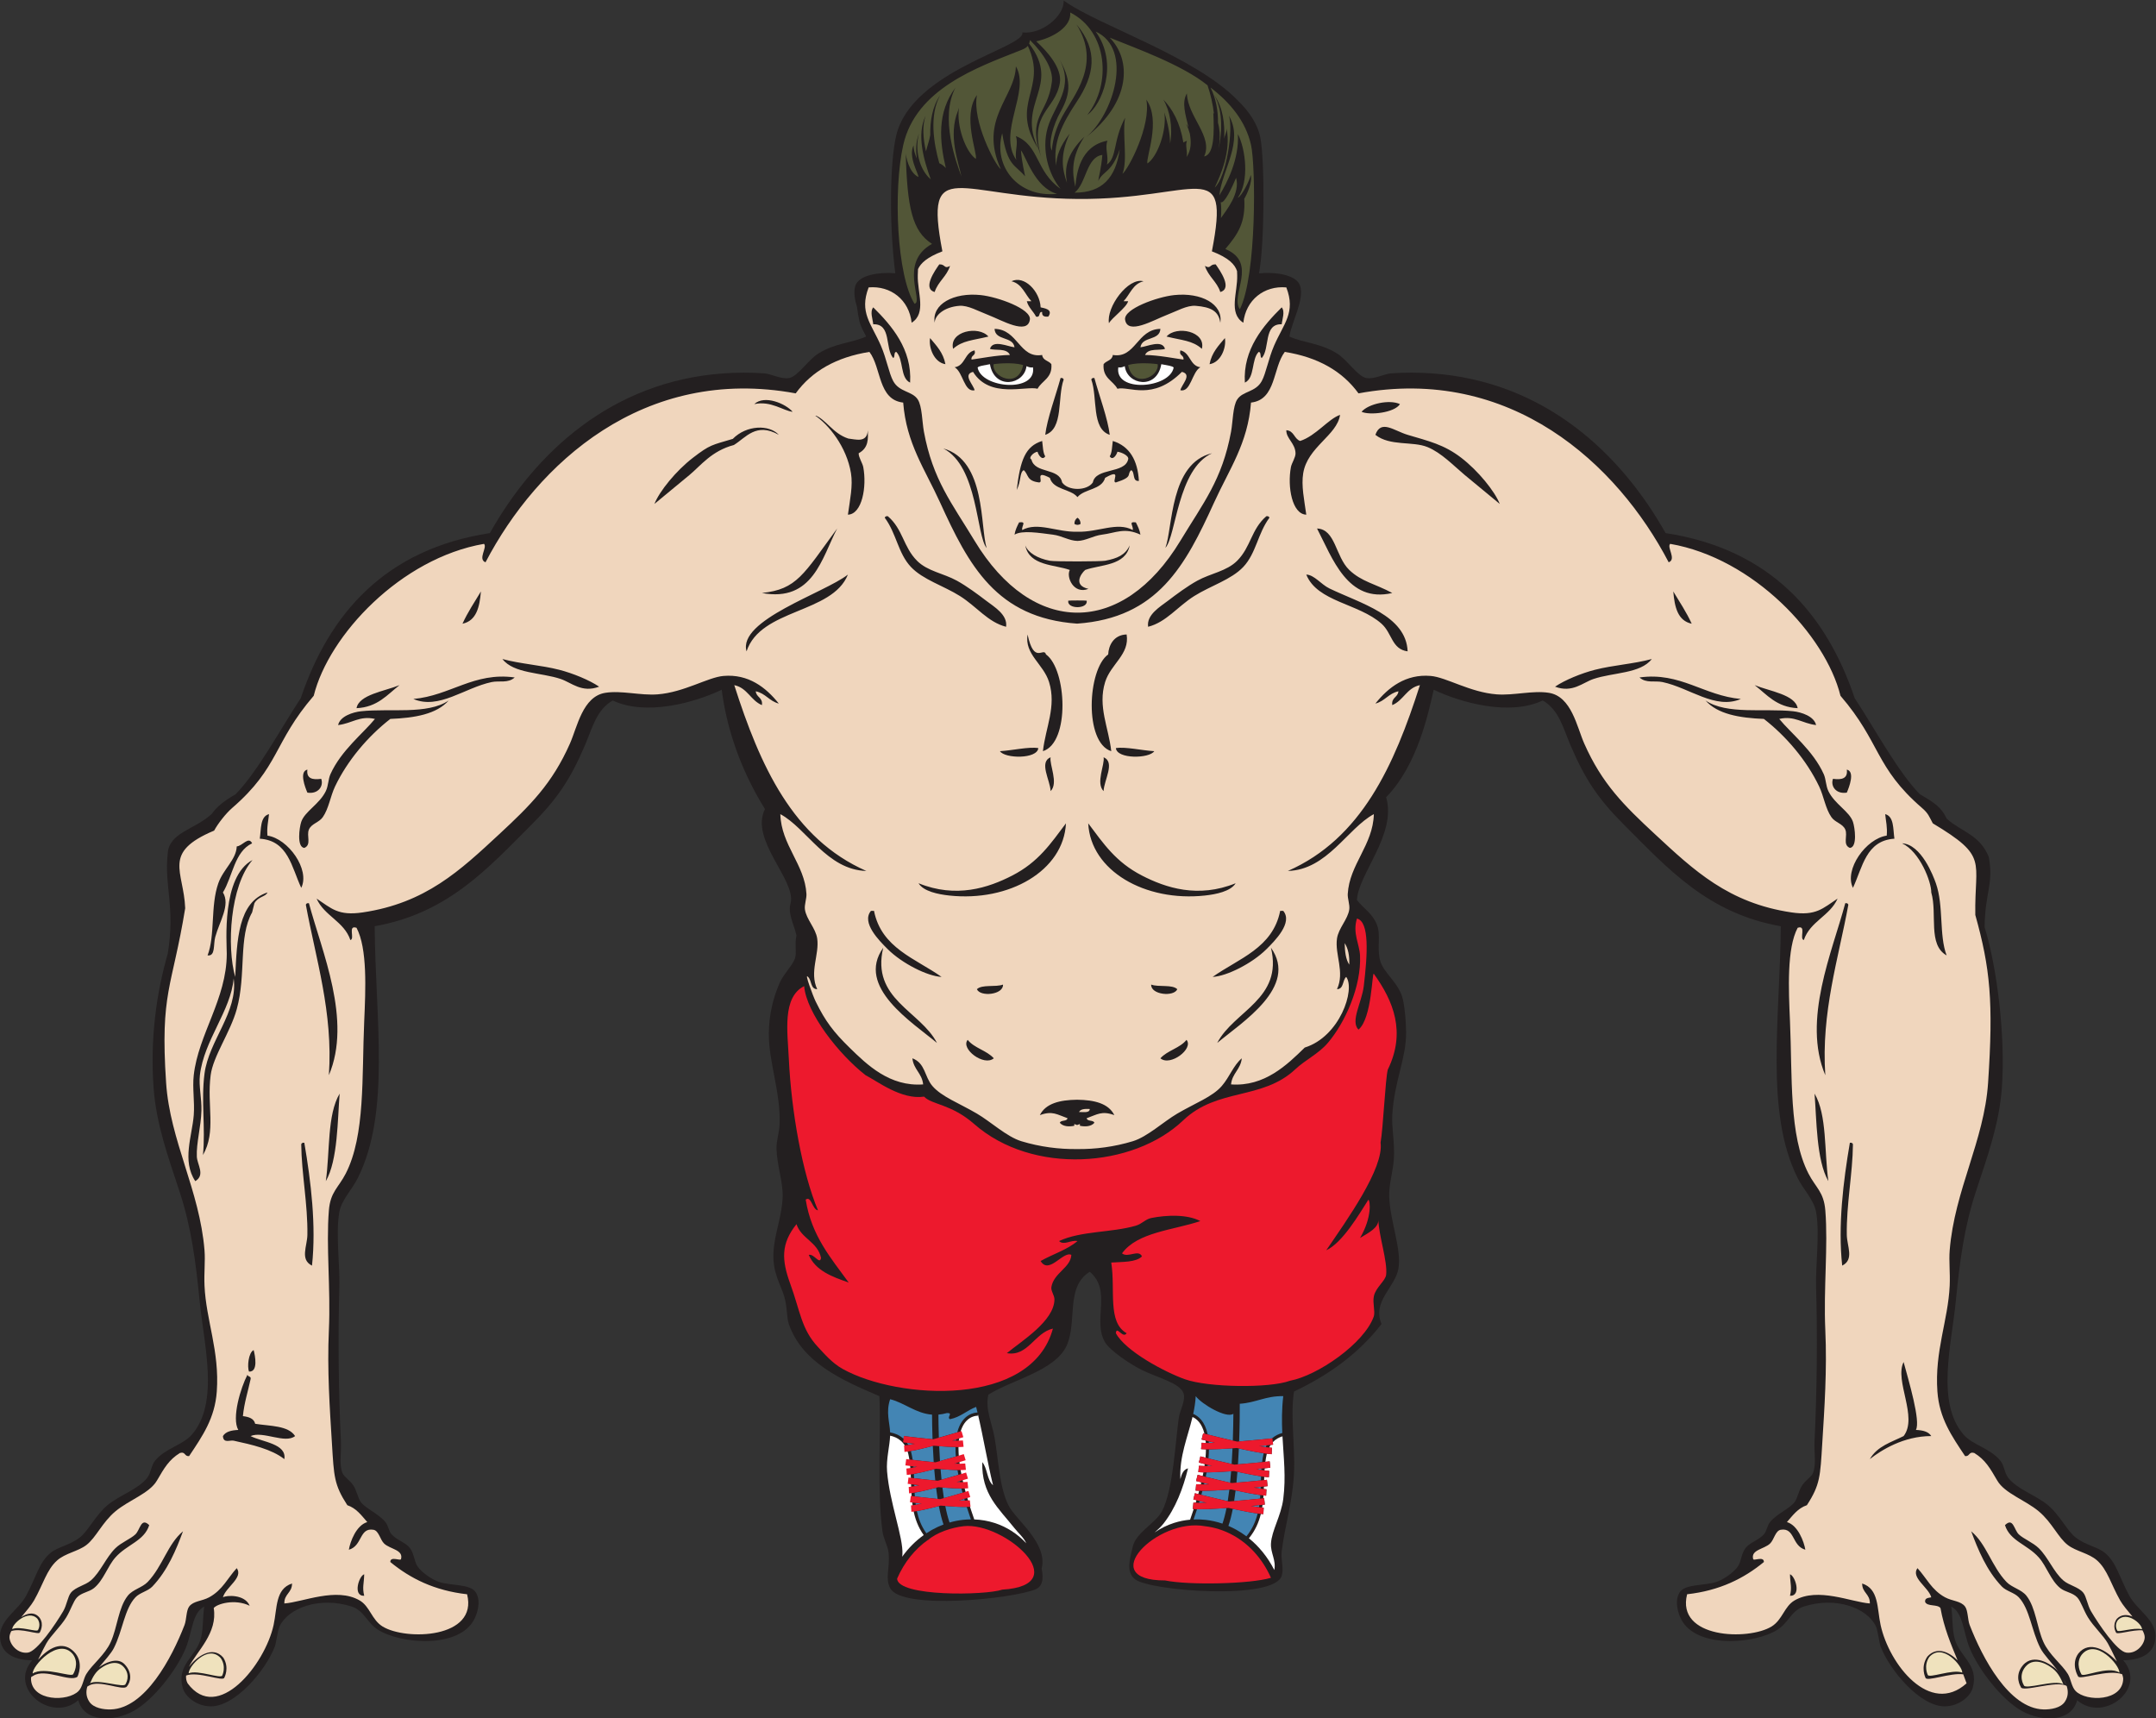
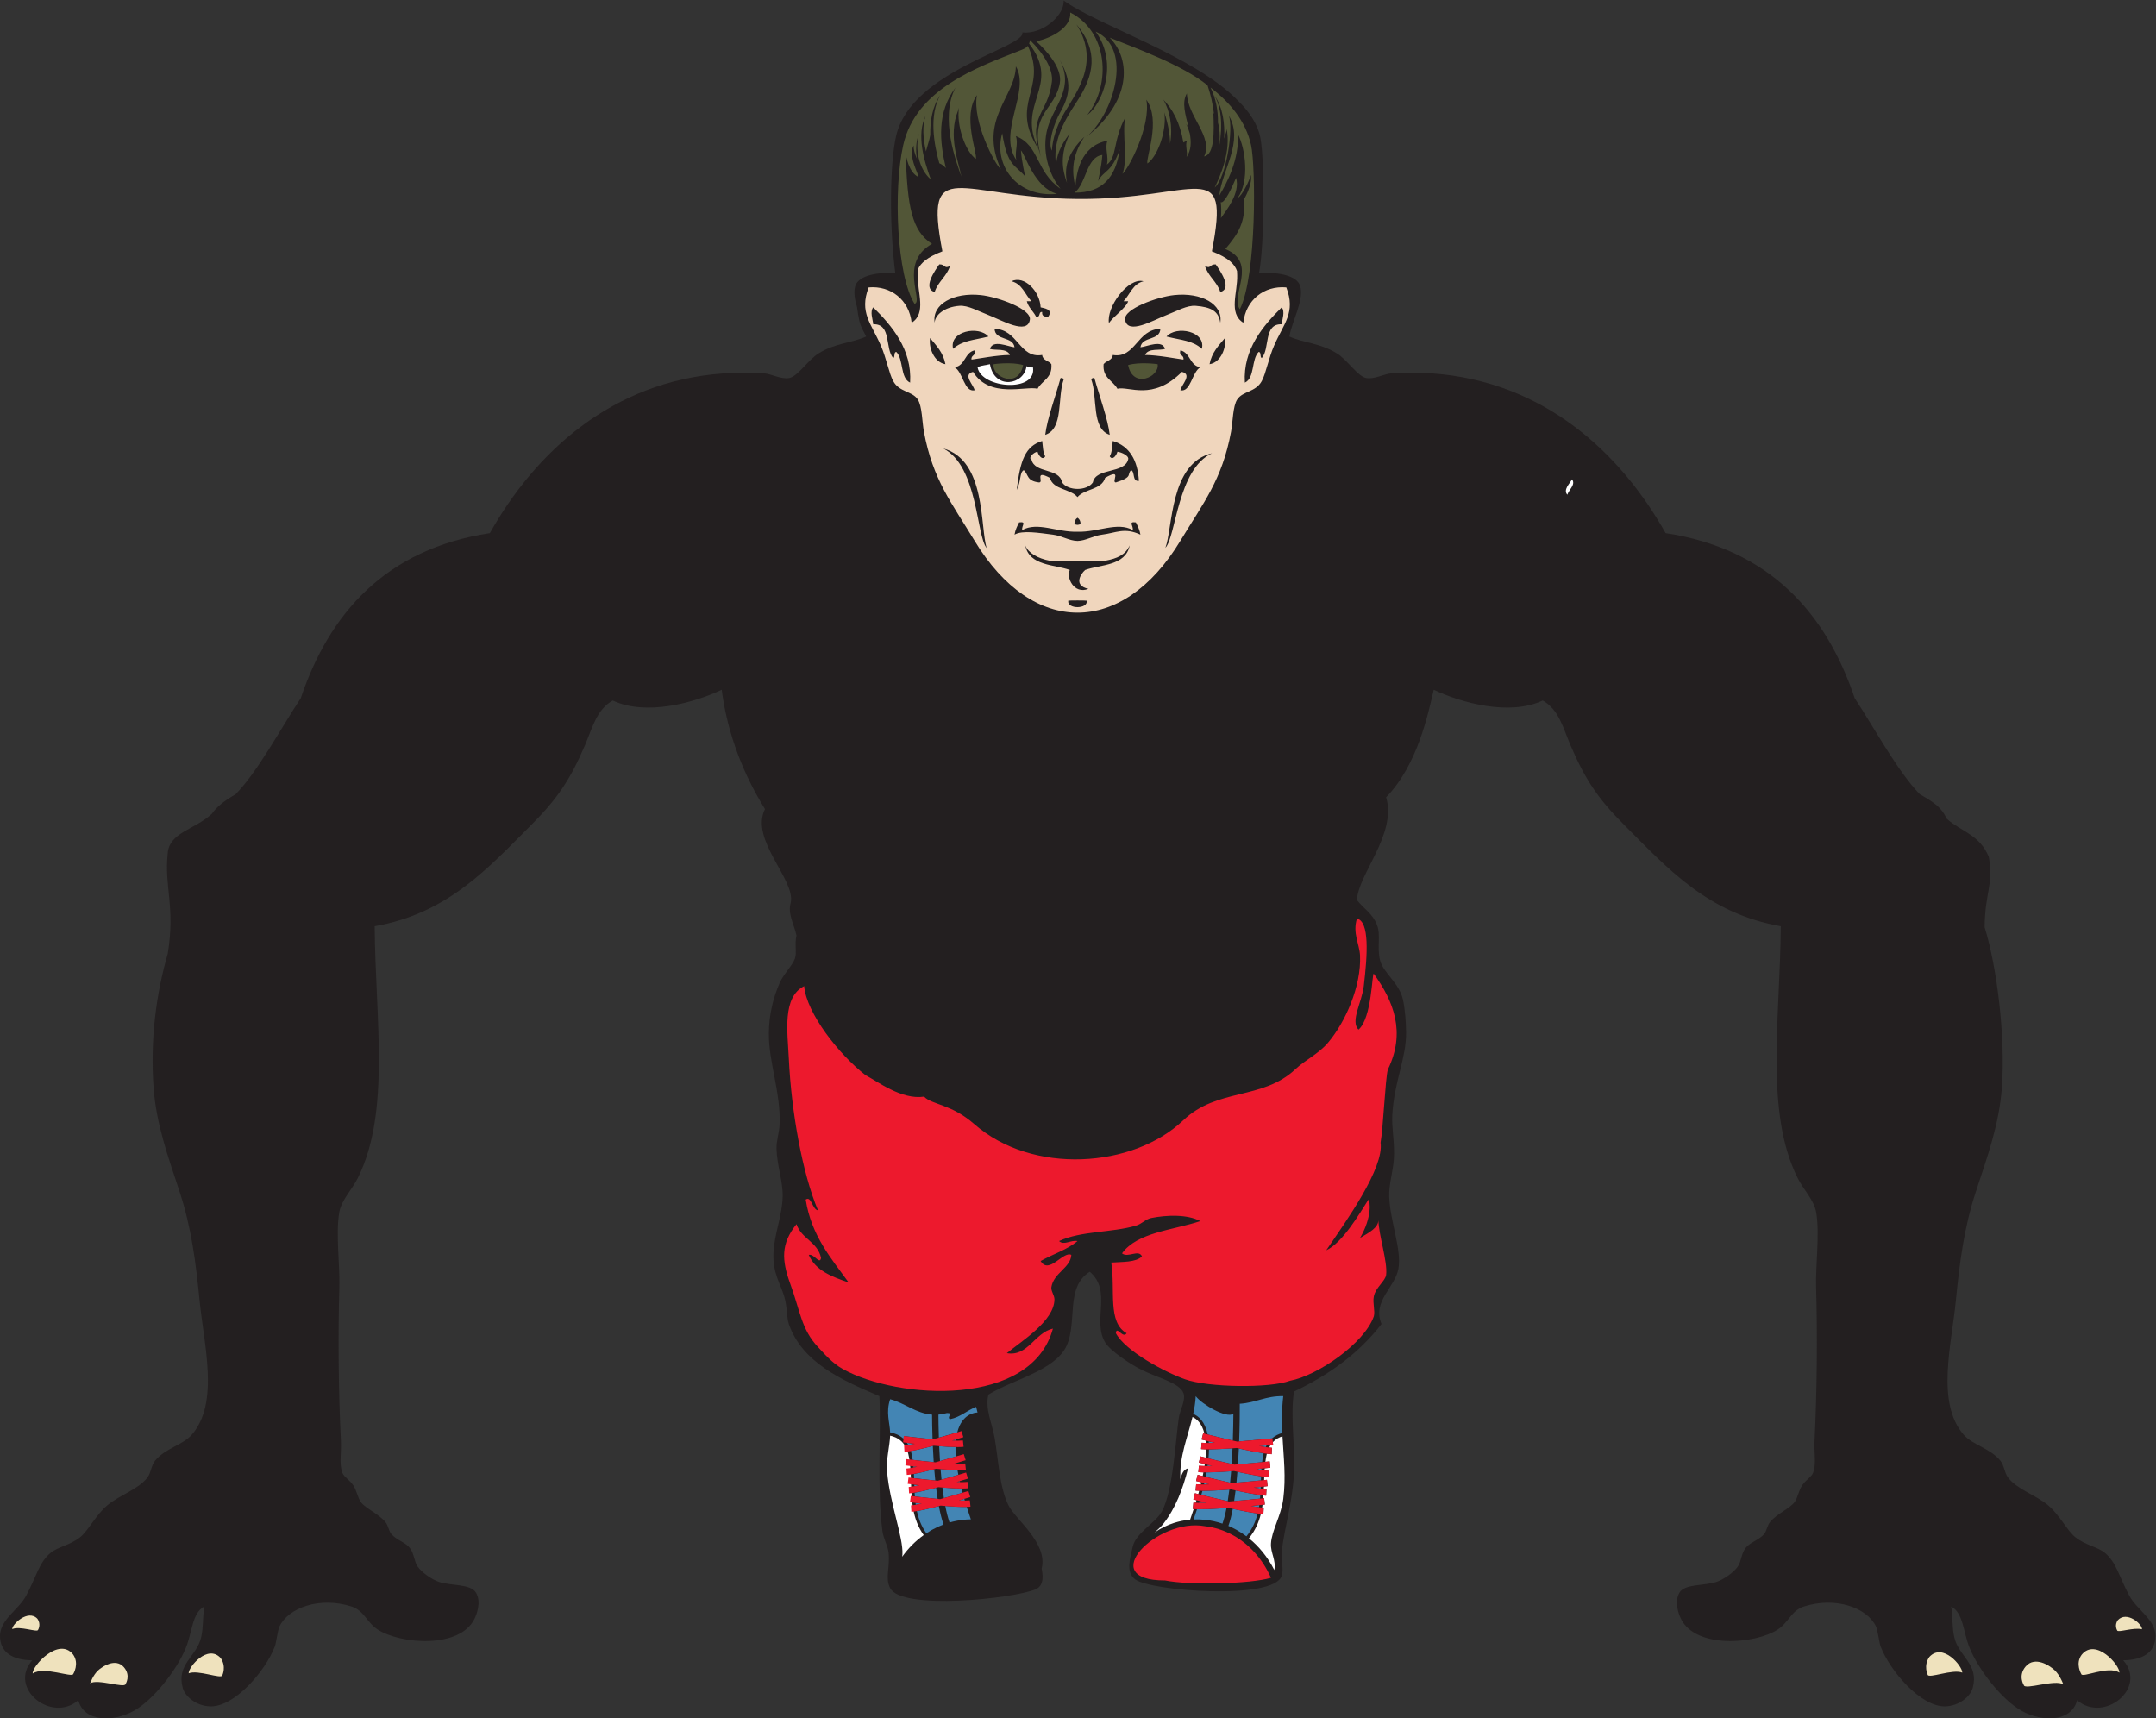
<svg xmlns="http://www.w3.org/2000/svg" viewBox="0 0 898.36 715.973" height="715.973" width="898.36" xml:space="preserve" id="svg2" version="1.1">
  <rect x="0" y="0" width="898.36" height="715.973" fill="#333333" stroke="none" />
  <defs id="defs6" />
  <g transform="matrix(1.333,0,0,-1.333,0,715.973)" id="g10">
    <g transform="scale(0.1)" id="g12">
      <path id="path14" style="fill:#231f20;fill-opacity:1;fill-rule:evenodd;stroke:none" d="m 3935.42,4516.71 c 48.47,4.97 117.43,-3.37 128.65,-39.11 13.73,-43.7 -26.32,-111.93 -33.59,-158.4 47.47,-21.07 95.65,-19.85 148.8,-52.8 32.16,-19.94 64.29,-71.38 91.2,-76.79 23.89,-4.81 57.16,12.8 76.8,14.39 43.47,3.52 90.7,2.79 129.6,0 349.25,-25.02 588.22,-247.79 729.6,-499.2 325.68,-49.75 501.72,-250.72 591.12,-516.03 62.46,-94.59 133.79,-228.48 203.28,-299.97 46.59,-27.07 67.17,-40.59 84.53,-76.88 43.8,-39.84 102.94,-49.01 131.42,-119.52 15.4,-86.98 -11.94,-108.85 -13.15,-219.25 39,-126.69 65.42,-341.68 54,-501.15 -8.29,-115.62 -46.34,-218.71 -81.61,-326.41 -36.91,-112.73 -50.45,-219.9 -62.4,-340.79 -13.69,-138.64 -62.06,-317.464 24.01,-417.605 28.13,-32.73 83,-42.578 115.2,-81.601 11.92,-14.434 12.74,-38.067 24,-52.793 28.35,-37.047 86.03,-54.215 124.8,-86.406 36.74,-30.489 60.18,-80.586 86.4,-100.801 33.01,-25.43 68.46,-29.278 91.2,-47.989 36.52,-30.078 44.31,-73.984 76.79,-134.414 23.39,-43.496 81.19,-74.296 81.61,-124.785 0.43,-51.66 -39.52,-76.484 -100.8,-76.797 76.6,-87.636 -60.73,-197.129 -144,-124.804 -17.58,-68.379 -108.73,-69.023 -172.8,-33.613 -62.14,34.355 -135.24,128.481 -163.2,196.817 -20.17,49.258 -19.79,110.156 -57.6,129.59 5.39,-38.496 2.43,-64.469 9.6,-95.996 13.85,-60.938 77.95,-83.418 57.6,-158.399 -7.09,-26.094 -41.76,-56.656 -86.4,-57.598 -76.04,-1.602 -171.79,110.058 -201.6,187.191 -4.01,10.367 -8.67,50.133 -14.41,62.398 -27.18,58.106 -125.29,94.668 -225.59,62.403 -39.04,-12.559 -47.37,-49.922 -81.6,-71.993 -71.65,-46.21 -256.51,-60.195 -302.41,33.594 -6.56,13.418 -21.97,51.723 -4.79,81.602 16.21,28.222 78.07,21.23 115.2,33.594 23.39,7.816 53.78,29.179 67.2,48.007 11.16,15.664 10.37,39.278 23.99,57.602 13.32,17.906 40.26,24.273 57.6,43.199 8.87,9.668 10.29,27.598 19.21,38.399 21.96,26.582 60.67,41.234 76.8,62.402 9.32,12.226 12.82,36.426 23.99,52.793 11.41,16.719 29.02,26.23 33.6,38.398 10.91,28.868 2.83,61.059 4.81,100.801 7.39,148.394 9.28,328.574 4.8,480.004 -2.04,68.61 12.03,168.47 0,235.19 -6.68,37.09 -39.77,69.88 -57.6,105.61 -103.12,206.64 -54.84,498.04 -52.8,787.2 -228.66,40.34 -353.38,180.57 -489.6,316.8 -80.74,80.74 -121.91,141.6 -168,249.6 -22.99,53.85 -35.72,110.1 -86.4,139.2 -104.25,-49.08 -254.99,-7.14 -340.8,33.61 -16.82,-71.46 -49.56,-234.3 -148.8,-336.01 34.03,-115.92 -88.22,-241.01 -91.2,-321.59 23.37,-28.91 48.51,-41.76 62.39,-76.8 12.96,-32.69 -0.34,-69.83 9.6,-110.41 10.13,-41.31 60.87,-71.35 72.01,-124.81 6.82,-32.75 9.2,-70.88 9.59,-100.79 1.09,-81.08 -37.13,-152.76 -43.19,-259.21 -2.32,-40.76 8.6,-89.04 4.8,-139.2 -2.9,-38.12 -15.58,-77.73 -14.4,-115.19 2.4,-76.64 39.47,-165.65 28.8,-225.61 -10.5,-58.98 -82.76,-101.83 -52.8,-172.79 -70.22,-91.39 -164.03,-159.16 -273.6,-211.19 -12.07,-78.438 3.81,-163.981 0,-254.415 -3.69,-87.461 -29.31,-168.316 -38.4,-244.785 -3.19,-26.836 7.24,-53.824 0,-76.816 -24.25,-76.953 -408.34,-47.813 -457.79,-11.328 -31.29,23.086 -15.58,67.738 -7.81,102.539 10.07,44.023 71.35,73.515 91.2,110.39 35.22,65.45 42.69,224.453 52.8,292.813 3.4,23.066 22.57,55.156 14.4,76.792 -12.08,31.98 -78.9,47.19 -129.6,72 -36.17,17.69 -99.88,60.64 -115.21,86.4 -40.6,68.28 22.5,161.02 -47.99,220.8 -76.62,-47.36 -38.45,-155.31 -72,-230.41 -35.23,-78.82 -170.17,-106.87 -244.8,-153.59 -10.98,-44.629 11.14,-88.184 19.2,-134.395 13.06,-74.96 14.75,-152.441 43.19,-211.21 21.78,-44.981 123.97,-118.243 104.07,-197.715 2.6,-15.703 9.99,-53.067 -18.91,-65.235 -69.87,-29.414 -419.02,-66.23 -454.75,3.75 -16.38,32.09 -0.34,59.219 -4.8,110.41 -1.76,20.137 -15.86,42.696 -19.2,67.192 -17.57,128.418 -4.05,306.031 -9.6,422.403 -120.03,51.07 -241.36,105.5 -283.2,225.6 -6.75,19.38 -4.62,54.57 -14.41,86.41 -12.52,40.8 -35.88,72.59 -33.59,134.39 2.22,60.16 27.36,115.9 28.8,177.6 1.08,46.87 -17.64,96.25 -19.21,148.81 -0.77,26.09 8.62,50.19 9.61,76.79 3.72,100.41 -34.13,194.03 -33.6,283.21 0.35,59.24 13.22,111.41 33.6,158.4 11.79,27.18 40.46,55.14 48,76.8 6.41,18.42 -1.69,44.84 4.8,71.99 -8.18,36.3 -28.07,68.71 -18.05,102.03 16.04,71.7 -128.52,196.88 -80.46,292.98 -82.67,133.18 -121.38,264.39 -135.17,373 -85.81,-40.75 -236.55,-82.69 -340.8,-33.61 -50.68,-29.1 -63.41,-85.35 -86.4,-139.2 -46.09,-108 -87.26,-168.86 -168,-249.6 -136.21,-136.23 -260.94,-276.46 -489.59,-316.8 2.03,-289.16 50.31,-580.56 -52.81,-787.2 -17.83,-35.73 -50.92,-68.52 -57.59,-105.61 -12.04,-66.72 2.03,-166.58 0,-235.19 -4.49,-151.43 -2.6,-331.61 4.79,-480.004 1.99,-39.742 -6.09,-71.933 4.81,-100.801 4.59,-12.168 22.19,-21.679 33.6,-38.398 11.17,-16.367 14.68,-40.567 23.99,-52.793 16.14,-21.168 54.85,-35.82 76.8,-62.402 8.93,-10.801 10.34,-28.731 19.21,-38.399 17.35,-18.926 44.28,-25.293 57.6,-43.199 13.62,-18.324 12.83,-41.938 23.99,-57.602 13.42,-18.828 43.81,-40.191 67.21,-48.007 37.12,-12.364 98.98,-5.372 115.19,-33.594 17.18,-29.879 1.77,-68.184 -4.79,-81.602 -45.9,-93.789 -230.75,-79.804 -302.41,-33.594 -34.22,22.071 -42.56,59.434 -81.6,71.993 C 998.902,381.863 900.797,345.301 873.613,287.195 867.867,274.93 863.215,235.164 859.203,224.797 829.391,147.664 733.637,36.004 657.605,37.605 c -44.64,0.941 -79.312,31.504 -86.398,57.598 -20.352,74.981 43.75,97.461 57.598,158.399 7.172,31.527 4.207,57.5 9.601,95.996 C 600.59,330.164 600.973,269.266 580.805,220.008 552.836,151.672 479.742,57.547 417.602,23.191 353.535,-12.219 262.379,-11.574 244.801,56.805 161.531,-15.52 24.195,93.973 100.805,181.609 39.52,181.922 -0.426,206.746 0.004,258.406 0.426,308.895 58.219,339.695 81.606,383.191 c 32.48,60.43 40.273,104.336 76.796,134.414 22.746,18.711 58.196,22.559 91.203,47.989 26.219,20.215 49.657,70.312 86.403,100.801 38.762,32.191 96.449,49.359 124.797,86.406 11.261,14.726 12.086,38.359 24,52.793 32.203,39.023 87.066,48.871 115.199,81.601 86.066,100.141 37.699,278.965 24.004,417.605 -11.942,120.89 -25.485,228.06 -62.403,340.79 -35.261,107.7 -73.312,210.79 -81.601,326.41 -10.871,151.84 8.797,295.35 44.367,418.11 24.027,148.16 -11.324,209.37 -0.183,312.59 4.105,67.09 84.582,74.77 138.179,124.89 15.571,22.33 37.672,39.86 74.442,61.21 69.48,71.49 140.812,205.38 203.273,299.97 89.388,265.31 265.438,466.28 591.128,516.03 141.37,251.41 380.34,474.18 729.59,499.2 38.9,2.79 86.13,3.52 129.61,0 19.63,-1.59 52.91,-19.2 76.79,-14.39 26.92,5.41 59.05,56.85 91.2,76.79 53.15,32.95 101.33,31.73 148.8,52.8 l -0.2,1.23 c -7.3,14.18 -16.67,29.45 -20.52,46.77 -2.68,12.03 -5.55,27.73 -7.52,43.73 -7.17,24.31 -11.28,47.78 -5.35,66.67 10.94,34.84 76.74,43.63 124.95,39.45 -20.08,157.32 -16.42,349.04 2.88,430.41 48.58,204.88 406.43,275.41 394.27,322.31 61.41,-6.6 128.12,50.29 129.2,95.57 -0.01,1.47 0.01,2.94 -0.11,4.43 1.96,-1.45 4,-2.93 6.11,-4.4 h 0.01 c 106.44,-74.45 403.57,-170.42 537.43,-307.33 37.36,-36.5 63.47,-75.68 71.47,-117.78 13.73,-72.19 13.25,-333.3 -4.4,-423.55 v 0" />
      <path id="path16" style="fill:#f0d6bd;fill-opacity:1;fill-rule:evenodd;stroke:none" d="m 3339.28,3493.6 c -4.82,-27 62.45,-27 57.62,0 -3.7,0.93 -53.92,0.93 -57.62,0 z m 303.57,165.17 c 33.81,36.01 37.52,246.14 145.91,295.66 -132.47,-30.68 -122.46,-233.71 -145.91,-295.66 z m -558.55,-0.81 c -32.96,38.63 -26.82,255.58 -135.62,311.4 134.4,-37.42 114.51,-246.46 135.62,-311.4 z m -37.82,22.84 c -71.21,117.83 -130.56,190.28 -158.41,340.8 -5.8,31.43 -5.47,79.55 -19.19,100.8 -17.36,26.89 -57.57,22.29 -76.81,57.6 -13.28,24.38 -20.91,70.02 -38.39,110.41 -30.17,69.69 -68.61,103.75 -38.4,182.39 69.3,6.13 126.65,-39.18 134.4,-110.4 47.36,29.77 17.45,94.67 19.2,148.8 0.2,6.3 0.46,12.55 0.75,18.77 8.44,18.52 28.04,37.05 76.17,55.57 -58.87,306.06 51.84,166.29 423.59,163.7 373.2,-2.6 477.8,141.53 418.87,-163.7 53.4,-20.55 71.67,-41.1 78.58,-61.65 0.16,-4.21 0.33,-8.44 0.46,-12.69 1.75,-54.13 -28.16,-119.03 19.2,-148.8 7.76,71.22 65.1,116.53 134.4,110.4 30.21,-78.64 -8.22,-112.7 -38.4,-182.39 -17.48,-40.39 -25.12,-86.03 -38.4,-110.41 -19.24,-35.31 -59.43,-30.71 -76.8,-57.6 -13.73,-21.25 -13.38,-69.37 -19.19,-100.8 -27.84,-150.52 -87.2,-222.97 -158.4,-340.8 -180.98,-299.5 -462.25,-299.5 -643.23,0 z m 273.6,182.4 c -9.15,46.86 -85.5,26.51 -96,72.01 -11.01,3.8 6.23,22.55 19.2,23.99 1.66,-8.39 14.51,-29.67 23.99,-14.4 -7.43,11.76 -7.15,31.24 -9.59,48 -52.49,-16.31 -68.54,-59.44 -79.58,-153.17 14.38,28.26 8.59,55.01 21.98,61.97 15.51,-13.28 8.11,-33.93 47.99,-38.4 16.02,-0.01 -16.66,40.9 33.61,14.4 10.8,-38.08 64.13,-33.63 86.41,-60.22 22.28,26.59 75.62,22.14 86.41,60.22 56.11,32.33 17.59,-14.41 33.61,-14.4 56.62,17.95 32.48,25.12 48,38.4 12.62,-6.56 2.25,-36.14 24,-33.6 v 0 c -3.97,64.85 -29.13,108.49 -81.6,124.8 -2.45,-16.76 -2.16,-36.24 -9.6,-48 9.48,-15.27 22.33,6.01 23.99,14.4 12.97,-1.44 37.41,-12.99 33.6,-23.99 -10.5,-45.5 -101.25,-25.15 -110.39,-72.01 -18.1,-26.85 -77.31,-27.1 -96.03,0 z m 48.01,-110.34 c -5.72,-3.9 -9.62,-9.63 -9.61,-19.26 v 0 c 2.61,-1.77 5.4,-2.68 8.22,-2.86 v 0.05 c 0.45,-0.05 0.91,-0.08 1.37,-0.09 h 0.04 c 0.45,0.02 0.92,0.04 1.38,0.09 v -0.05 c 2.81,0.18 5.61,1.09 8.22,2.86 v 0 c 0,9.63 -3.9,15.36 -9.62,19.26 z m 0,-43.79 c -64.74,-1.87 -124.18,31.91 -172.81,5.33 -2.45,14.06 15.24,27.06 -9.6,24 -5.98,-11.62 -11.89,-23.31 -14.41,-38.4 v 0 c 24.01,14.4 76.21,5.49 120,0 28.17,-3.53 50.36,-19.02 76.82,-19.64 26.46,0.62 48.65,16.11 76.81,19.64 43.81,5.49 69.73,23.29 120,0 -2.3,13.84 -8.04,26.06 -14.39,38.4 -24.85,3.06 -7.16,-9.94 -9.61,-24 -48.63,26.58 -108.07,-7.2 -172.81,-5.33 z m -86.41,-90.67 c -38.25,7.21 -68.07,24.94 -76.8,48 12.38,-64.5 91.56,-59.48 139.2,-76.79 -11.94,-21.81 11.84,-77.38 58.28,-59.05 -47.79,10.4 -24.59,46.42 -10.26,59.05 47.63,17.31 126.83,12.29 139.2,76.79 -13.78,-30.07 -38.55,-40.79 -76.8,-48 -13.09,-2.46 -156.61,-3.05 -172.82,0 z m 518.43,926.4 v 0 c 12.78,-18.3 53.62,-75.54 14.39,-86.4 -10.42,32.78 -37.83,48.57 -48,81.6 19.04,-11.11 13.75,5.69 33.61,4.8 z M 3574.5,4492 v 0 c -33.66,-7.93 -42.07,-41.12 -62.4,-62.39 4.8,0 9.6,0 14.4,0 -5.45,-20.16 -51.31,-51.93 -60.02,-68.82 -8.77,50.14 59.78,144.21 108.02,131.21 z m 163.21,-76.79 v 0 c -27.5,2.2 -58.77,-16.42 -91.21,-28.81 -40.8,-15.58 -122.23,-63.89 -129.6,-14.4 -4.96,33.36 100.09,71.14 153.61,76.8 84.49,8.93 153.38,-28.13 143.99,-86.4 -5.14,36.47 -29.21,48.98 -76.79,52.81 z m 268.79,-57.61 v 0 c -57.85,1.86 -35.96,-76.03 -62.4,-105.6 -6.65,2.95 -0.72,18.48 -9.6,19.2 -23.41,-22.99 -11.4,-81.39 -43.2,-96 -6.53,104.27 58.02,178.68 115.2,235.21 11.1,-13.51 1.49,-37.03 0,-52.81 z m -441.6,-72 v 0 c 21.11,2.26 67.41,24.97 76.8,-4.8 -14.93,-6.31 -52.47,3.6 -62.39,-19.2 41.29,-0.36 97.14,-11.58 120,-14.4 2.31,15.12 -14.74,10.87 -9.6,28.8 31.61,-6.79 28.83,-47.97 62.39,-52.8 -26.72,-15.5 -29.33,-78.61 -62.39,-72 2.6,16.34 38.68,49.33 4.79,57.6 -91.83,-92.21 -165.7,-43.58 -201.6,-52.8 -14.04,25.96 -46.81,33.18 -43.19,76.8 8.06,11.14 27.07,11.33 28.8,28.8 71.17,-11.94 75.33,80.27 148.79,81.6 -1.95,-38.06 -57.64,-22.35 -62.4,-57.6 z m 192,-4.8 v 0 c -29.41,26.47 -62.29,26.31 -110.4,38.4 30.4,35.12 123.85,16.76 110.4,-38.4 z m 24.01,-48 v 0 c 6.82,36.38 28.32,58.08 48,81.6 5.05,-29.95 -12.74,-76.2 -48,-81.6 z m -312,-220.8 v 0 c -57.89,18.92 -37.36,116.25 -57.61,172.8 1.06,3.74 4.02,5.59 9.6,4.81 15.58,-56.68 42.06,-127.22 48.01,-177.61 z m -532.84,532.8 v 0 c -12.78,-18.3 -53.62,-75.54 -14.39,-86.4 10.41,32.78 37.83,48.57 48,81.6 -19.04,-11.11 -13.75,5.69 -33.61,4.8 z m 225.61,-52.8 v 0 c 33.67,-7.93 42.07,-41.12 62.4,-62.39 -4.8,0 -9.6,0 -14.4,0 5.45,-20.16 20.09,-31.11 28.8,-48.01 15.41,-4.22 6.57,15.83 19.2,14.4 -1.45,-12.64 6.64,-15.75 19.2,-14.4 16.92,23.78 -15.95,26.47 -24,28.81 -2.13,50.05 -51.06,101.18 -91.2,81.59 z m -163.2,-76.79 v 0 c 27.48,2.2 58.76,-16.42 91.2,-28.81 40.79,-15.58 122.23,-63.89 129.6,-14.4 4.96,33.36 -100.09,71.14 -153.6,76.8 -84.5,8.93 -153.39,-28.13 -144,-86.4 0.45,23.01 29.2,48.98 76.8,52.81 z m -268.8,-57.61 v 0 c 57.85,1.86 35.96,-76.03 62.39,-105.6 6.66,2.95 0.73,18.48 9.61,19.2 23.41,-22.99 11.41,-81.39 43.2,-96 6.53,104.27 -58.02,178.68 -115.2,235.21 -11.1,-13.51 -1.49,-37.03 0,-52.81 z m 441.59,-72 v 0 c -21.1,2.26 -67.4,24.97 -76.79,-4.8 14.93,-6.31 52.47,3.6 62.4,-19.2 -41.29,-0.36 -97.15,-11.58 -120,-14.4 -2.33,15.12 14.73,10.87 9.6,28.8 -31.62,-6.79 -28.84,-47.97 -62.4,-52.8 26.72,-15.5 29.34,-78.61 62.4,-72 -2.62,16.34 -38.69,49.33 -4.8,57.6 52.01,-84.75 165.91,-42.89 201.6,-52.8 14.05,25.96 46.82,33.18 43.2,76.8 -8.07,11.14 -27.08,11.33 -28.8,28.8 -71.18,-11.94 -75.34,80.27 -148.8,81.6 1.94,-38.06 57.64,-22.35 62.39,-57.6 z m -191.99,-4.8 v 0 c 29.41,26.47 62.29,26.31 110.4,38.4 -30.4,35.12 -123.86,16.76 -110.4,-38.4 z m -24,-48 v 0 c -6.83,36.38 -28.33,58.08 -48.01,81.6 -5.04,-29.95 12.75,-76.2 48.01,-81.6 z M 3267.27,4012 v 0 c 57.89,18.92 37.36,116.25 57.61,172.8 -1.06,3.74 -4.02,5.59 -9.6,4.81 -15.57,-56.68 -42.06,-127.22 -48.01,-177.61 v 0" />
      <path id="path18" style="fill:#ffffff;fill-opacity:1;fill-rule:evenodd;stroke:none" d="m 3094.48,4232.8 c 14.03,-81.76 107.45,-64.64 114.2,-6.16 4.5,-2.01 12.51,-5.78 20.2,-3.44 12.66,-80.39 -160.99,-66.24 -173,-0.87 3.56,4.94 18.96,6.64 38.6,10.47 v 0" />
      <path id="path20" style="fill:#ffffff;fill-opacity:1;fill-rule:evenodd;stroke:none" d="m 4913.67,3872.8 c 13.19,-15.07 -10.46,-34.13 -14.39,-48 -14.14,16.02 8.73,35.86 14.39,48 v 0" />
      <path id="path22" style="fill:#ed192d;fill-opacity:1;fill-rule:evenodd;stroke:none" d="m 3972.85,439.441 c -64.63,-19.628 -257.12,-23.535 -331.17,-8.242 -220.57,-0.625 -23.57,196.934 124.37,169.531 30.62,-3.394 61.07,-13.085 89.44,-28.925 47.94,-26.778 90.05,-71.114 117.36,-132.364 v 0" />
      <path id="path24" style="fill:#ffffff;fill-opacity:1;fill-rule:evenodd;stroke:none" d="m 4008.83,881.688 c 3.57,-65.973 11.3,-127.461 2.45,-196.094 -6.79,-52.578 -36.24,-98.672 -38.4,-139.199 -1.57,-29.415 16.62,-51.817 10.46,-82.637 -20.84,40.859 -48.2,73.984 -79.38,99.203 19.65,23.902 30.8,49.644 37.31,76.227 2.85,-0.293 5.49,-0.508 7.9,-0.625 l 1.02,19.921 c -1.54,0.079 -3.19,0.196 -4.92,0.356 0.48,2.887 0.92,5.797 1.32,8.707 l 7.12,0.762 -2.11,19.843 -2.8,-0.293 c 0.25,2.989 0.48,5.981 0.68,8.965 2.99,-0.312 5.77,-0.527 8.29,-0.664 l 1.01,19.926 c -2.49,0.133 -5.26,0.348 -8.25,0.66 0.11,2.656 0.21,5.313 0.3,7.949 7.22,0.743 11.4,1.211 11.48,1.211 l -2.1,19.848 c -0.07,0 -3.22,-0.356 -8.73,-0.918 0.12,3.434 0.24,6.875 0.38,10.293 5.44,-0.688 10.32,-1.156 14.51,-1.371 l 1.01,19.922 c -4.16,0.215 -9.05,0.703 -14.54,1.41 0.14,2.183 0.3,4.39 0.46,6.582 10.93,1.109 17.51,1.832 17.61,1.832 l -2.11,19.844 c -0.09,0 -5.03,-0.547 -13.43,-1.407 1.06,8.028 2.41,15.918 4.19,23.653 l 0.38,1.601 c 5.66,-0.722 10.7,-1.211 15.03,-1.425 l 1.01,19.921 c -2.72,0.137 -5.77,0.395 -9.08,0.743 1.48,2.949 3.08,5.703 4.79,8.242 4.95,0.527 7.75,0.82 7.81,0.84 l -0.83,7.89 c 8.87,9.375 19.47,15.02 30.16,18.282 v 0" />
      <path id="path26" style="fill:#ffffff;fill-opacity:1;fill-rule:evenodd;stroke:none" d="m 3720.1,621.102 c -17.09,-1.524 -33.97,-4.903 -50.37,-10.176 -21.18,-6.778 -41.54,-16.699 -60.47,-29.766 9.41,8.344 19.26,16.973 27.62,27.637 38.14,48.711 61.06,109.531 76.79,172.812 -15.08,-4.121 -19.9,-18.496 -23.99,-33.613 -3.32,71.215 22.7,130.313 37.92,194.043 12.97,-5.684 29.39,-19.355 37.35,-52.148 l -4.01,1.035 -4.92,-19.297 c 0.07,-0.02 4.67,-1.207 12.53,-3.203 0.25,-2.461 0.47,-4.981 0.65,-7.598 -4.88,0.117 -9.23,0.332 -12.95,0.684 l -1.8,-19.84 c 4.33,-0.414 9.47,-0.649 15.23,-0.746 -0.11,-8.067 -0.58,-16.738 -1.43,-26.055 -9.89,2.5 -15.83,4.024 -15.91,4.063 l -4.93,-19.297 c 0.1,-0.02 7.06,-1.836 18.55,-4.727 -0.28,-2.031 -0.57,-4.062 -0.89,-6.152 -6.71,0.058 -12.6,0.293 -17.43,0.746 l -1.79,-19.848 c 4.49,-0.41 9.83,-0.644 15.85,-0.742 -0.72,-3.785 -1.47,-7.637 -2.27,-11.578 -9.76,2.461 -15.6,3.961 -15.69,4.004 l -4.92,-19.301 c 0.09,-0.035 6.16,-1.601 16.3,-4.16 -0.52,-2.207 -1.05,-4.434 -1.6,-6.68 -5.49,0.098 -10.37,0.332 -14.47,0.703 l -1.79,-19.843 c 3.29,-0.293 7.05,-0.508 11.18,-0.645 -0.91,-3.398 -1.86,-6.855 -2.84,-10.367 -6.58,1.676 -10.39,2.672 -10.46,2.691 l -4.91,-19.316 c 0.05,0 3.62,-0.938 9.8,-2.5 -0.8,-2.676 -1.61,-5.371 -2.45,-8.082 -2.58,0.113 -4.96,0.269 -7.13,0.465 l -1.8,-19.84 2.71,-0.219 c -3.47,-10.66 -7.22,-21.699 -11.26,-33.144 v 0" />
-       <path id="path28" style="fill:#ed192d;fill-opacity:1;fill-rule:evenodd;stroke:none" d="m 3132.88,402.41 c -51.99,-18.047 -326.96,-22.715 -328.59,34.473 22.89,52.5 56.59,92.793 95.57,120.43 l 0.39,-0.45 c 27.66,24.727 75.71,39.848 111.96,43.867 127.11,14.106 351.7,-184.55 120.67,-198.32 v 0" />
      <path id="path30" style="fill:#ffffff;fill-opacity:1;fill-rule:evenodd;stroke:none" d="m 2887.41,572.922 c -24.89,-17.793 -47.73,-40.375 -67.25,-67.621 0.33,2.5 0.58,5 0.72,7.5 2.87,53.203 -40.12,161.387 -48,259.203 -3.14,38.941 8.34,78.883 9.53,111.676 23.27,-4.801 48.11,-19.434 57.03,-58.086 6.4,-27.735 7.35,-57.598 8.31,-87.891 1.78,-56.324 3.62,-114.156 39.66,-164.781 v 0" />
-       <path id="path32" style="fill:#ffffff;fill-opacity:1;fill-rule:evenodd;stroke:none" d="m 3056.79,951.004 c 17.11,-72.715 29.73,-149.918 47.29,-222.207 -19.16,16.055 -17.21,53.207 -33.6,72.012 -2.73,-100.157 50.83,-143.457 100.79,-206.407 13.26,-16.699 28.36,-28.613 36.74,-47.066 -28.58,30.719 -62.78,51.836 -99.47,63.59 -20.47,6.562 -41.7,10.215 -63.13,10.976 -117.01,331.856 10.84,324.145 11.2,324.121 l 0.18,4.981 v 0" />
      <path id="path34" style="fill:#4385b4;fill-opacity:1;fill-rule:evenodd;stroke:none" d="m 2933.38,949.52 c 8.44,0.703 17.31,2.265 26.7,4.882 21.25,0.743 -2.27,-13.574 9.6,-19.199 33.24,6.762 52.63,27.363 81.59,38.399 1.48,-5.84 2.93,-11.7 4.33,-17.598 -7.88,-0.098 -48.33,-3.496 -63.3,-62.012 -12.97,-3.902 -34.19,-10.195 -57.55,-16.695 -1,30.016 -1.3,55.484 -1.37,72.223 z M 3936.33,666.492 c -0.32,-2.187 -0.67,-4.375 -1.04,-6.562 -7.49,0.957 -16.07,2.324 -25.36,3.965 10.28,0.976 19.27,1.875 26.4,2.597 z m -157.81,194.262 c -0.1,1.773 -0.25,3.531 -0.39,5.25 5.73,-1.426 12.39,-3.082 19.73,-4.883 -6.88,-0.234 -13.38,-0.351 -19.34,-0.367 z m -14.93,-129.594 1.03,4.336 c 4.83,-1.211 10.22,-2.558 16.03,-3.984 -6.01,-0.196 -11.73,-0.313 -17.06,-0.352 z m 177.23,-7.48 -0.21,-5.719 c -6.68,0.918 -14.13,2.129 -22.09,3.531 8.39,0.805 15.93,1.543 22.3,2.188 z m 2.4,56.972 -0.28,-4.179 c -4.97,0.761 -10.26,1.64 -15.81,2.617 5.81,0.566 11.21,1.094 16.09,1.562 z m 15.93,72.735 c -0.97,-1.797 -1.88,-3.672 -2.74,-5.625 -6.32,0.879 -13.27,2.035 -20.69,3.34 8.9,0.839 16.83,1.621 23.43,2.285 z m -184.38,-64.61 0.53,3.789 c 4.29,-1.054 8.97,-2.226 13.97,-3.457 -5.07,-0.156 -9.92,-0.269 -14.5,-0.332 z m -37.09,218.423 c 18.2,-24.653 95.75,-70.688 117.69,-55.063 -0.16,-23.008 -0.64,-52.047 -1.74,-83.828 -32.15,7.382 -61.85,14.785 -78.58,19.027 -8.6,41.363 -29.26,57.867 -45.24,64.41 3.92,17.93 6.83,36.309 7.87,55.454 z m 137.68,-23.755 c 50.21,3.028 81.44,25.015 135.92,23.755 -4.78,-41.137 -4.66,-78.891 -2.98,-115.122 -11.13,-2.988 -22.36,-8.199 -32.16,-16.855 -8.04,-0.86 -53.78,-5.703 -102.75,-9.571 1.82,50.039 2.05,93.399 1.97,117.793 z m 74.66,-154.882 -0.18,-0.743 c -2.04,-8.808 -3.53,-17.793 -4.66,-26.914 -18.63,-1.855 -46.24,-4.511 -75.45,-6.855 1.13,16.758 2.03,33.418 2.76,49.59 27.84,-6.153 55.76,-11.797 77.53,-15.078 z m -97.35,15.585 c -0.72,-15.996 -1.6,-32.46 -2.69,-48.984 -27.73,6.328 -54.09,12.797 -72.41,17.363 0.91,10.137 1.41,19.571 1.49,28.321 20.56,0.097 46.87,1.449 73.61,3.3 z m -4.33,-71.699 c -0.94,-12.011 -2.01,-23.984 -3.21,-35.738 -29.15,6.617 -57.11,13.453 -76.26,18.238 0.97,4.766 1.84,9.375 2.66,13.906 21.51,0.137 49.08,1.622 76.81,3.594 z m 93.59,-15.957 c -0.16,-4.219 -0.31,-8.457 -0.45,-12.695 -17.71,-1.793 -46.07,-4.551 -76.51,-7.031 1.14,11.211 2.16,22.578 3.06,33.964 26.67,-5.839 53.13,-11.132 73.9,-14.238 z m -2.37,-58.496 c -0.25,-3.73 -0.54,-7.48 -0.88,-11.211 -16.64,-1.695 -47.46,-4.765 -80.95,-7.519 1.66,10.742 3.18,21.855 4.56,33.242 28.44,-6.192 56.42,-11.68 77.27,-14.512 z m -96.83,17.07 c -1.5,-12.476 -3.18,-24.605 -5.04,-36.211 -32.27,7.305 -63.2,14.922 -82.49,19.766 1.19,4.301 2.31,8.496 3.41,12.637 22.78,-0.059 53.48,1.582 84.12,3.808 z m -8.84,-57.617 c -3.62,-18.418 -7.8,-34.961 -12.71,-48.672 -17.37,5.879 -35.13,9.825 -52.94,11.797 -12.43,1.391 -24.91,1.797 -37.3,1.25 3.85,11.016 7.41,21.641 10.73,31.934 23.24,-0.586 57.76,1.191 92.22,3.691 z m 97.33,-17.09 c -6.28,-24.98 -16.86,-49.082 -35.11,-71.289 -9.98,7.5 -20.33,14.219 -30.93,20.157 -8.32,4.628 -16.8,8.789 -25.41,12.461 5.33,15.023 9.87,33.148 13.74,53.261 28.63,-6.23 56.79,-11.777 77.71,-14.59 z m -183.34,33.204 1.79,5.917 c 6.3,-1.582 13.89,-3.476 22.4,-5.566 -8.81,-0.293 -16.97,-0.41 -24.19,-0.351 z M 2988.29,871.98 c -0.15,-1.308 -0.3,-2.636 -0.43,-4.003 -3.8,0.058 -7.82,0.156 -12.03,0.332 4.48,1.308 8.66,2.539 12.46,3.671 z m -1.52,-23.886 c -0.14,-9.082 0.14,-18.922 0.95,-29.629 -13.33,-3.945 -30.79,-9.043 -49.42,-14.199 -1.05,15.996 -1.88,31.64 -2.54,46.582 18.35,-1.446 36.17,-2.5 51.01,-2.754 z m 3,-49.824 0.27,-2.184 c -2.27,0.055 -4.61,0.133 -7.01,0.211 l 6.74,1.973 z m 3.24,-22.149 c 0.82,-4.883 1.71,-9.863 2.7,-15.019 -13.97,-4.137 -32.7,-9.61 -52.57,-15.079 -1.12,10.981 -2.12,22.032 -3,33.047 18.95,-1.523 37.46,-2.675 52.87,-2.949 z m 6.79,-34.609 0.72,-3.106 c -3.29,0.059 -6.72,0.157 -10.29,0.293 l 9.57,2.813 z m 5.53,-23.067 c 1.1,-4.316 2.24,-8.711 3.46,-13.183 -14.32,-4.297 -35.54,-10.528 -58.29,-16.797 -1.71,10.746 -3.24,21.836 -4.62,33.125 21.6,-1.754 42.74,-3.043 59.45,-3.145 z m 8.87,-32.382 1.55,-5.309 c -5.54,-0.024 -11.7,0.094 -18.32,0.348 6.24,1.82 11.89,3.496 16.77,4.961 z m 7.64,-25.118 c 3.93,-12.441 8.22,-25.371 12.95,-38.906 -8.25,-0.059 -16.52,-0.547 -24.77,-1.465 -14.04,-1.562 -28.05,-4.336 -41.87,-8.34 -5.17,14.883 -9.57,32.422 -13.32,51.621 25.23,-2.031 49.68,-3.378 67.01,-2.91 z m -239.36,336.66 c 44.79,-11.191 80.45,-44.472 130.98,-48.203 0.09,-17.617 0.43,-44.785 1.56,-76.797 -45.93,4.239 -89.32,9.883 -89.54,9.903 l -1.13,-8.629 c -12.55,11.715 -27.64,17.5 -41.94,20.055 -1.24,31.23 -13.76,63.3 0.07,103.671 z m 133.38,-146.093 c 0.71,-16.153 1.62,-33.184 2.81,-50.586 -25.33,2.402 -49.56,5.16 -65.8,7.09 -0.98,6.679 -2.19,13.281 -3.7,19.804 -0.62,2.676 -1.31,5.274 -2.06,7.754 19.11,3.36 44.08,9.414 68.75,15.938 z m 4.44,-72.715 c 0.95,-11.738 2.01,-23.535 3.22,-35.25 -25.96,2.476 -50.52,5.308 -66.23,7.207 -0.16,4.43 -0.33,8.863 -0.53,13.258 18.04,3.301 40.81,8.789 63.54,14.785 z m 5.77,-57.988 c 1.44,-11.856 3.05,-23.536 4.84,-34.883 -28.81,2.754 -55.93,5.937 -71.16,7.812 -0.29,3.926 -0.54,7.871 -0.76,11.797 18.35,3.086 42.69,8.887 67.08,15.274 z m 8.69,-57.207 c 4.03,-21.368 8.83,-40.997 14.52,-57.598 -12.32,-4.625 -24.42,-10.215 -36.19,-16.777 -5.91,-3.301 -11.74,-6.856 -17.46,-10.641 -15.5,21.793 -24.38,45.191 -29.61,69.336 18.75,3.125 43.78,9.117 68.74,15.68 z m -72.23,3.906 c -0.28,1.957 -0.54,3.926 -0.79,5.898 5.53,-0.664 12.17,-1.441 19.61,-2.285 -6.81,-1.465 -13.15,-2.676 -18.82,-3.613 z m -4.41,58.066 -0.17,5.02 c 4.78,-0.567 10.23,-1.211 16.19,-1.875 -5.7,-1.231 -11.08,-2.285 -16.02,-3.145 z m -2.59,58.438 -0.31,3.652 c 3.62,-0.43 7.55,-0.879 11.72,-1.348 -3.97,-0.855 -7.8,-1.621 -11.41,-2.304 z m -16.23,70.429 c -1.31,2.403 -2.69,4.649 -4.14,6.778 6.32,-0.781 14.76,-1.778 24.59,-2.91 -7.47,-1.582 -14.38,-2.911 -20.45,-3.868 v 0" />
-       <path id="path36" style="fill:#f0d6bd;fill-opacity:1;fill-rule:evenodd;stroke:none" d="m 3848.07,1981.61 c 3.49,34.9 30.06,46.74 33.61,81.58 -26.34,-22.38 -37.55,-57.4 -62.4,-86.39 -28.96,-33.78 -83.57,-53.76 -139.2,-86.4 -43.94,-25.76 -93.26,-72.46 -139.2,-86.41 -58.38,-17.69 -117.27,-25.1 -174.02,-24.47 -56.73,-0.63 -115.62,6.78 -174,24.47 -45.94,13.95 -95.27,60.65 -139.2,86.41 -55.64,32.64 -110.25,52.62 -139.2,86.4 -24.85,28.99 -21.67,71.2 -62.41,86.39 3.56,-34.84 30.12,-46.68 33.61,-81.58 -104.43,-7.62 -175.1,61.05 -230.4,115.19 -48.6,47.58 -75.18,81.63 -105.6,144.01 -8.49,17.4 -36.51,92.82 -24,76.8 12.18,-10.23 6.86,-37.95 28.8,-38.4 -25.09,53.73 7.39,108.54 0,158.4 -4.85,32.73 -34.1,59.92 -38.4,91.19 -1.99,14.51 5.58,33.59 4.8,48 -5.06,92.33 -79.09,152.7 -81.59,249.6 82.31,-44.09 145.67,-174.3 268.79,-177.6 -230.04,101.16 -332.61,329.8 -412.8,580.81 41.09,-8.51 51.32,-47.89 86.4,-62.41 3.39,24.19 -17.7,23.9 -19.2,43.2 30.45,-6.34 42.56,-31.03 72,-38.4 -40.67,51 -95.24,92.98 -172.8,86.4 -49.08,-4.16 -122.99,-51.27 -206.39,-57.6 -53.5,-4.06 -112.57,12.91 -163.22,4.8 -70.71,-11.33 -87.48,-106.55 -110.39,-158.4 -55.57,-125.74 -124.52,-193.86 -220.8,-283.2 -122.54,-113.7 -230.29,-215.63 -427.2,-244.79 -77.17,-11.45 -97.76,12.85 -143.996,43.2 24.016,-54.39 85.856,-70.94 105.596,-129.61 15.11,4.1 -9.46,47.87 19.2,38.4 34.31,-64.73 28.43,-192.01 24,-292.79 -7.6,-172.99 3.51,-355.82 -57.6,-475.22 -22.81,-44.55 -48.06,-57.13 -52.8,-115.19 -9.13,-112.04 5.92,-244.11 0,-374.4 -5.65,-124.45 2.71,-244.315 9.6,-355.194 6.28,-101.109 6.21,-127.597 48,-192.011 28.71,-9.684 44.42,-32.364 62.4,-52.793 -34.76,-10.098 -53.47,-61.661 -57.6,-86.407 42.8,11.934 32.15,69.77 76.81,62.403 17.04,-2.813 20.89,-31.231 33.59,-43.203 18.78,-17.696 60.27,-19.2 52.8,-47.989 0.38,-8.047 -33.99,10.274 -33.6,-9.609 62.33,-51.27 137.8,-89.395 240,-100.801 35.02,-138.301 -191.11,-145.547 -264,-100.801 -34.4,21.133 -39.45,62.735 -72,81.602 -72.73,42.168 -177.279,-5.449 -235.197,-9.586 -0.941,29.742 24.278,33.316 23.992,62.398 C 860.309,404.715 866.703,344.91 855.258,292.004 828.551,168.504 680.082,-17.102 586.461,109.598 c -4.211,7.929 -5.531,15.996 -4.738,24.297 36.418,14.57 116.468,-20.469 119.601,-6.465 0,0 16.789,30.683 -3.297,62.441 -33.238,39.395 -84.035,3.106 -107.543,-28.965 24.629,48.516 90.555,105.996 77.579,183.891 9.5,12.906 65.781,30.039 112.386,7.207 -14.906,36.656 -73.316,33.101 -83.59,26.402 8.352,31.543 64.602,61.328 43.204,91.192 -28.243,-30.426 -44.145,-68.34 -86.403,-91.192 -22.707,-12.285 -49.094,-11.054 -62.398,-28.808 -9.383,-12.5 -8.102,-41.27 -14.403,-57.594 C 537.004,188.777 453.852,31.277 346.461,27.996 c -22.512,-0.684 -53.984,4.199 -67.191,24.008 -10.235,15.332 -11.051,31.324 -6.336,47.379 1.171,0.606 2.476,1.371 3.929,2.344 32.028,21.347 106.91,-16.973 119.43,-2.383 12.52,14.57 18.477,42.695 -6.676,69.648 -23.406,25.078 -64.914,2.285 -80.129,-9.57 18.184,22.25 37.703,43.047 46.571,60.586 27.453,54.258 32.707,121.621 67.203,158.398 13.824,14.746 38.988,19.16 52.797,33.598 48.117,50.293 74.629,115.465 95.996,172.793 C 523.969,544.93 508.492,475.422 461.66,426.395 444.801,408.758 414.859,403.035 399.262,383.191 370.082,346.086 366.773,284.52 346.461,239.211 327.914,197.82 287.973,168.738 269.664,138.406 260.602,123.406 258.449,98.719 245.66,85.594 212.27,51.355 98.266,52.684 96.859,123.992 c -0.027,1.43 0.234,3.281 0.73,5.488 1.797,0.723 3.918,1.875 6.418,3.555 37.043,24.688 114.953,-21.031 138.109,-2.754 0,0 22.418,44.824 -11.203,78.438 -29.141,29.14 -68.535,23.027 -111.777,-25.41 10.242,21.82 21.129,42.89 25.722,51.093 13.825,24.629 44.481,52.071 62.403,81.602 14.129,23.281 21.933,50.312 33.593,62.402 14.493,15.02 37.176,16.231 52.809,28.789 29.828,23.985 42.211,67.895 67.191,95.996 36.348,40.899 89.668,50.86 105.61,100.801 C 440.582,629.48 438.246,589.441 423.262,575.203 408.285,560.965 379.223,549.949 360.855,532.004 331.117,502.922 314.613,457.859 284.059,431.199 266.227,415.652 236.598,411.086 221.656,392.801 211.813,380.73 208.734,354.031 197.66,335.203 173.656,294.402 116.266,209.598 87.266,205.594 c -33.102,-4.547 -57.398,26.875 -57.602,48.008 -0.059,5.644 2.051,12.128 5.617,19.16 29.308,10.937 86.774,-13.164 89.117,-4.043 0,0 14.926,24.414 -0.664,45.84 -15.867,19.765 -38.246,14.629 -57.242,1.914 15.207,18.496 31.285,37.074 39.973,52.324 28.453,50.019 39.351,95.668 71.996,124.805 25.617,22.871 65.051,28.125 91.203,48.007 30.781,23.379 49.336,70.625 91.191,105.586 42.735,35.703 106.172,55.938 129.61,95.996 22.637,38.711 36.961,64.731 71.992,86.407 17.938,5.136 13.688,-11.914 28.805,-9.59 41.828,62.773 80.414,118.047 86.398,201.602 9.063,126.46 -33.562,222.44 -38.39,331.19 -1.786,39.94 2.746,76.39 0,110.39 -15.172,187.44 -107.879,342.19 -120.008,523.2 -19.074,284.57 18.968,296.08 59.64,545.91 -4.504,117.36 -73.429,173.73 90.524,242.67 11.531,21.54 36.496,53.58 56.234,70.63 148.188,128.07 128.387,203.62 254.988,350.73 47.052,189.9 272.542,429.88 532.212,474.87 11.61,-10.57 -20.45,-48.16 4.8,-57.6 160.57,307.69 493.86,615.85 969.6,528 50.51,69.49 126.92,113.07 230.4,129.6 38.08,-49.93 26.48,-149.51 105.6,-158.4 9.95,-127.97 67.85,-207.99 115.2,-312 89.76,-197.16 176.1,-361.16 428.4,-378.93 252.31,17.77 338.66,181.77 428.41,378.93 47.36,104.01 105.26,184.03 115.21,312 79.11,8.89 67.52,108.47 105.59,158.4 103.48,-16.53 179.9,-60.11 230.41,-129.6 475.75,87.85 809.03,-220.31 969.59,-528 25.26,9.44 -6.8,47.03 4.81,57.6 259.67,-44.99 485.17,-284.97 532.21,-474.87 126.6,-147.11 106.79,-222.66 254.99,-350.73 19.73,-17.05 22.06,-26.46 33.6,-48 175.15,-105.2 129.99,-114.41 132.86,-286.3 46.64,-167.03 56.94,-271.21 39.93,-524.91 -12.13,-181.01 -104.83,-335.76 -120,-523.2 -2.75,-34 1.78,-70.45 0,-110.39 -4.83,-108.75 -47.46,-204.73 -38.4,-331.19 5.99,-83.555 44.57,-138.829 86.41,-201.602 15.12,-2.324 10.86,14.726 28.8,9.59 35.03,-21.676 49.36,-47.696 71.99,-86.407 23.44,-40.058 86.87,-60.293 129.61,-95.996 41.85,-34.961 60.41,-82.207 91.19,-105.586 26.16,-19.882 65.59,-25.136 91.2,-48.007 32.65,-29.137 43.55,-74.786 72,-124.805 8.42,-14.805 23.82,-32.734 38.62,-50.684 -16.63,7.051 -34.8,7.641 -48.94,-6.914 -15.78,-21.679 -2.58,-42.636 -2.58,-42.636 2.17,-8.434 51.61,9.277 82.81,6.621 4.34,-7.969 6.95,-15.293 6.89,-21.582 -0.2,-21.133 -24.5,-52.555 -57.59,-48.008 -29.01,4.004 -86.4,88.808 -110.41,129.609 -11.07,18.828 -14.14,45.527 -23.99,57.598 -14.94,18.285 -44.57,22.851 -62.4,38.398 -30.56,26.66 -47.06,71.723 -76.8,100.805 -18.37,17.945 -47.43,28.961 -62.4,43.199 -14.99,14.238 -17.32,54.277 -43.21,28.789 15.94,-49.941 69.27,-59.902 105.61,-100.801 24.98,-28.101 37.37,-72.011 67.2,-95.996 15.62,-12.558 38.31,-13.769 52.8,-28.789 11.66,-12.09 19.46,-39.121 33.6,-62.402 17.91,-29.531 48.58,-56.973 62.4,-81.602 4.98,-8.886 17.35,-32.929 28.29,-56.621 -31.79,34.824 -86.1,67.832 -120.56,24.903 -24.11,-33.145 -1.03,-70.879 -1.03,-70.879 3.64,-14.141 92.92,23.34 138.14,6.117 2.03,-6.098 3.21,-10.957 3.16,-13.93 -1.41,-71.308 -115.42,-72.636 -148.8,-38.398 -12.79,13.125 -14.94,37.812 -24.01,52.812 -18.31,30.332 -58.25,59.414 -76.8,100.805 -20.31,45.309 -23.62,106.875 -52.8,143.98 -15.59,19.844 -45.53,25.567 -62.39,43.204 -46.83,49.027 -62.31,118.535 -110.4,158.402 21.37,-57.328 47.88,-122.5 96,-172.793 13.8,-14.438 38.97,-18.852 52.8,-33.598 34.49,-36.777 39.75,-104.14 67.2,-158.398 10.57,-20.918 36.27,-46.445 56.81,-73.535 -5.78,6.66 -12.36,12.461 -20.04,17.367 0,0 -56.2,43.062 -91.04,2.183 -28.71,-33.671 -6.75,-67.519 -6.75,-67.519 2.99,-19.023 113.22,22.09 143.61,2.656 5.3,-16.64 4.81,-33.262 -5.8,-49.156 -13.21,-19.809 -44.68,-24.691 -67.2,-24.008 -107.39,3.281 -190.53,160.781 -230.39,264.008 -6.3,16.324 -5.02,45.094 -14.4,57.594 -13.31,17.754 -39.69,16.523 -62.4,28.808 -42.26,22.852 -58.17,60.766 -86.41,91.192 -21.4,-29.864 34.85,-59.649 43.21,-91.192 -9.18,-2.027 -20.67,-1.734 -19.2,-14.414 6.95,-15.429 38.49,-6.289 48,-19.195 10.95,-61.371 32.33,-112.309 53.51,-163.442 -25.74,25.665 -64.3,44.805 -94.35,11.973 -22.65,-32.793 -6.18,-66.015 -6.18,-66.015 2.57,-14.161 78.23,16.074 118.19,10.449 3.6,-9.278 7.09,-18.633 10.42,-28.164 -114.35,-102.696 -242.08,58.906 -268.79,182.406 -11.45,52.906 -5.05,112.711 -57.6,129.605 -0.28,-29.082 24.94,-32.656 24,-62.398 -57.93,4.137 -162.48,51.754 -235.2,9.586 -32.55,-18.867 -37.6,-60.469 -72,-81.602 -72.89,-44.746 -299.03,-37.5 -264.01,100.801 102.21,11.406 177.68,49.531 240,100.801 0.39,19.883 -33.97,1.562 -33.59,9.609 -7.47,28.789 34.02,30.293 52.8,47.989 12.7,11.972 16.55,40.39 33.6,43.203 44.65,7.367 34,-50.469 76.79,-62.403 -4.12,24.746 -22.84,76.309 -57.59,86.407 17.97,20.429 33.69,43.109 62.4,52.793 41.78,64.414 41.72,90.902 47.99,192.011 6.9,110.879 15.26,230.744 9.61,355.194 -5.92,130.29 9.13,262.36 0,374.4 -4.74,58.06 -30,70.64 -52.8,115.19 -61.11,119.4 -50,302.23 -57.61,475.22 -4.42,100.78 -10.3,228.06 24.01,292.79 28.66,9.47 4.09,-34.3 19.2,-38.4 19.73,58.67 81.58,75.22 105.59,129.61 -46.24,-30.35 -66.82,-54.65 -143.99,-43.2 -196.92,29.16 -304.67,131.09 -427.2,244.79 -96.29,89.34 -165.24,157.46 -220.8,283.2 -22.92,51.85 -39.69,147.07 -110.4,158.4 -50.64,8.11 -109.72,-8.86 -163.2,-4.8 -83.41,6.33 -157.33,53.44 -206.4,57.6 -77.57,6.58 -132.13,-35.4 -172.8,-86.4 29.43,7.37 41.54,32.06 72,38.4 -1.5,-19.3 -22.6,-19.01 -19.2,-43.2 35.08,14.52 45.3,53.9 86.4,62.41 -80.2,-251.01 -182.77,-479.65 -412.8,-580.81 123.12,3.3 186.48,133.51 268.79,177.6 -2.5,-96.9 -76.53,-157.27 -81.59,-249.6 -0.79,-14.41 6.79,-33.49 4.8,-48 -4.3,-31.27 -33.55,-58.46 -38.4,-91.19 -7.39,-49.86 25.09,-104.67 0,-158.4 21.93,0.45 16.62,28.17 28.8,38.4 29.22,-39.44 -20.27,-186.88 -129.6,-220.81 -55.3,-54.14 -125.98,-122.81 -230.41,-115.19 z M 6449.63,124.211 c 4.23,-7.172 7.73,-14.414 10.17,-21.645 -3.19,7.735 -6.53,14.961 -10.17,21.645 z M 3406.48,1904.8 c -0.67,-13.74 -20.02,-8.78 -33.6,-9.6 4.63,9.77 18.43,10.37 33.6,9.6 z m 796.79,518.39 c 10.8,-16.39 15.41,-38.98 14.41,-67.19 -10.96,16.23 -13.88,40.54 -14.41,67.19 z m -845.2,-570.89 v 5.56 c 2.82,-1.21 5.76,-2.31 8.79,-3.26 3.04,0.95 5.99,2.05 8.8,3.26 v -5.56 c 17.28,-3.62 35.47,-2.14 45.22,9.31 -3.07,9.73 -22.44,3.14 -24,14.39 33.24,11.68 46.99,23.95 86.39,9.59 -18.22,36.62 -62.23,47.46 -116.41,48.13 -54.16,-0.67 -98.17,-11.51 -116.4,-48.13 39.42,14.36 53.16,2.09 86.4,-9.59 -1.56,-11.25 -20.94,-4.66 -24,-14.39 9.75,-11.45 27.93,-12.93 45.21,-9.31 z M 2477.66,4084 v 0 c -28.58,2.78 -67.91,35.4 -120,24 32.26,29.86 98.57,1.27 120,-24 z m 174.03,-83.64 c 23.07,-2.22 58.4,-15.16 61.17,26.04 0.49,-26.33 3.06,-54.76 -28.8,-72 -0.39,-12.98 12.04,-30.64 14.4,-43.2 11.54,-61.52 -3.6,-147.35 -47.99,-148.8 6.47,46.92 15.99,90.53 9.59,129.6 -13.48,82.36 -69.76,152.95 -115.2,182.4 36.89,-12.73 57.29,-57.94 106.83,-74.04 z M 2165.66,3940 v 0 c 54.65,42.11 59.11,39.55 124.92,59.31 43.07,43.82 113.9,45.26 143.88,12.69 -70.9,40.16 -102.94,-8.82 -140.5,-31.84 -68.97,-17.99 -103.51,-64.18 -137.9,-92.96 -37.33,-31.22 -75.21,-61.78 -110.4,-91.2 15.68,39.77 67.62,103.64 120,144 z m 700.8,-321.6 v 0 c 32.84,-32.97 82.65,-39.14 124.79,-62.4 30.45,-16.8 65.41,-42.65 91.21,-62.4 24.76,-18.94 67.93,-43.87 62.4,-81.6 -56.81,14.45 -91.79,63.12 -144,96 -51.68,32.54 -115.96,51.18 -153.6,91.2 -40.24,42.79 -45,104.25 -81.6,153.6 1.05,3.74 4.02,5.58 9.61,4.8 47.5,-40.84 47.96,-95.8 91.19,-139.2 z m -484.8,-100.8 v 0 c 109.12,11.48 129.87,57.62 235.2,201.6 -47.88,-91.51 -75.24,-231.22 -235.2,-201.6 z m -48,-182.39 c -28.22,97.8 242.88,182.02 316.81,240 -49.05,-122.5 -272.75,-105.91 -316.81,-240 z m -888,86.39 v 0 c 16.53,36.27 37.78,67.82 57.6,100.8 -4.1,-48.7 -13.94,-91.66 -57.6,-100.8 z m 1824,-96 c 64.92,-46.4 75.62,-275.58 -9.6,-302.4 8.13,73.66 42.79,139.89 19.2,216 -17.64,56.91 -77.35,86.33 -67.21,148.8 20.35,-96.42 50.47,-37.29 57.61,-62.4 z m -1521.6,-48 v 0 c 42.5,-10.9 94.14,-32.04 124.8,-52.8 -54.24,-20.42 -86.28,12.6 -120,24 -61.32,20.74 -147.14,16.55 -182.4,62.4 57.28,-15.43 121.1,-19.09 177.6,-33.6 z m -139.2,-24 v 0 c -20.75,-18.96 -47.87,-9.3 -72,-14.4 -85.13,-17.99 -165.04,-87.11 -244.81,-52.81 115.52,10.06 189.14,85.04 316.81,67.21 z m -494.4,-96 v 0 c 7.58,42.42 87.63,52.88 134.4,72.01 -38.71,-30.1 -68.69,-68.92 -134.4,-72.01 z m 105.6,-33.6 v 0 c -69.28,-53.71 -133.85,-129.49 -172.8,-211.2 -14.45,-30.3 -19.71,-69.49 -38.4,-96 -11.864,-16.84 -35.11,-19.91 -43.2,-38.4 -8.496,-19.42 9.16,-47.62 -14.398,-57.6 -24.285,2.37 -15.426,64.36 -9.606,81.6 10.977,32.51 57.012,55.12 76.804,96 8.12,16.77 7.32,36.98 14.4,52.8 33.17,74.13 103.22,128.59 139.19,172.8 -48.15,10.96 -71.13,-13.9 -115.19,-19.2 6.03,27.47 45.79,40.34 72,43.2 88.83,9.67 207.6,-11.39 273.6,33.6 -37.42,-42.56 -105.49,-54.51 -182.4,-57.6 z m 2025.6,-91.2 v 0 c -3.23,-34.78 -104.61,-33.16 -120,-9.6 38.52,2.15 90.19,14.51 120,9.6 z m 38.39,-134.4 v 0 c -1.21,34.14 -37.33,90.48 0,105.6 -4.46,-22.05 25.36,-80.6 0,-105.6 z m -2279.99,38.4 v 0 c 8.2,-22.47 -8.978,-48.51 -43.205,-43.2 -7.042,16.32 -26.445,65.93 0,72 -3.648,-27.66 15.235,-32.76 43.205,-28.8 z M 836.059,2759.2 v 0 c 64.601,-9.24 133.851,-106.11 105.597,-163.2 -30.136,64.26 -40.761,148.04 -129.601,153.61 4.433,30.77 0.918,69.48 28.8,76.79 -2.042,-21.95 -7.296,-40.7 -4.796,-67.2 z M 2967.27,2572 v 0 c -34.69,3.77 -80.68,12.97 -96.02,38.4 117.4,-47.69 218.36,-14.34 292.81,24 82.36,42.4 120.03,99.72 168,163.2 -7.38,-148.16 -177.49,-245.93 -364.79,-225.6 z m -2284.813,38.4 v 0 c 15.645,44.35 55.867,73.34 57.606,115.2 17.179,0.58 36.75,32.95 48,9.6 -55.43,-26.17 -60.391,-102.81 -91.204,-153.59 24.016,-39.02 -11.074,-91.23 -24.004,-139.2 -6.66,-24.74 1.309,-60.33 -23.992,-57.61 24.168,63.33 8.504,154.45 33.594,225.6 z m 112.809,-62.4 -7.203,-28.79 c -43.516,-77.03 -17.872,-193.4 -48,-302.41 -20.137,-72.83 -73.895,-146.66 -81.594,-206.4 -12.313,-95.31 18.265,-175.49 -24.004,-249.59 8.273,85.53 -6.219,169.59 4.805,254.39 13.449,103.66 105.179,192.48 91.195,297.6 -9.133,-102.11 -92.883,-192.73 -105.606,-302.4 -3.847,-33.17 5.848,-73.01 4.805,-110.39 -1.457,-51.64 -16.309,-102.23 -14.398,-144.01 1.144,-25.31 27.152,-57.45 -4.801,-76.79 -42.473,63.67 -9.719,141.62 -4.805,206.38 3.231,42.66 -4.582,83.89 0,124.81 14.278,127.68 102.86,238.05 103.203,379.2 0.086,34.67 -17.062,241.4 80.477,293.42 -70.297,-80.64 -81.07,-271.04 -54.082,-365.41 5.422,116.17 9.015,234.18 100.801,264 -5.164,-13.67 -28.715,-12.21 -40.793,-33.61 z m 232.794,-537.6 v 0 c 13.4,196.44 -41.259,364.67 -72.001,532.79 1.054,3.75 4.023,5.59 9.601,4.81 40.14,-151.04 135.3,-365.24 62.4,-537.6 z M 2732.05,2524 v 0 c 23.01,-116.2 129.66,-148.74 211.21,-206.39 -44.25,2.16 -123.34,42.09 -167.99,86.39 -26.34,26.13 -83.6,83.1 -52.81,120 3.2,0 6.4,0 9.59,0 z m 196.81,-412.8 v 0 c -76.29,64.02 -254.98,175.02 -168,297.6 -38.45,-160.65 115.87,-197.05 168,-297.6 z m 124.8,168.01 v 0 c 16.31,15.68 58.32,5.68 81.61,14.39 1.76,-31.95 -71.2,-39.23 -81.61,-14.39 z m 52.8,-216.02 v 0 c -30.66,-26.33 -104.85,30.04 -81.6,57.62 20.53,-25.88 59.78,-33.02 81.6,-57.62 z m -2088,-383.98 v 0 c 13.18,92.4 3.81,207.38 43.2,273.59 -6.57,-80.76 -5.39,-208.34 -43.2,-273.59 z M 975.266,1415.2 v 0 c -38.278,18.77 -14.961,60.94 -14.411,96 1.532,95.35 -18.41,192.58 -19.199,283.2 1.071,3.73 4.024,5.59 9.606,4.81 20.726,-121.16 37.492,-258.91 24.004,-384.01 z M 778.461,1083.99 v 0 c -6.199,14.4 -1.992,59.47 14.394,67.21 4.805,-17.91 14.668,-68.65 -14.394,-67.21 z m 4.801,-23.98 v 0 c -8.188,-38.22 -19.77,-73.03 -24,-115.213 18.379,-2.406 34.433,-7.152 38.398,-23.988 46.926,-7.481 103.602,-5.215 124.797,-38.399 -31.621,-25.058 -100.129,16.934 -139.195,0 37.418,-18.965 113.343,-23.75 105.601,-72.012 -40.129,31.426 -101.476,45.196 -158.398,57.598 -11.848,2.578 -32.207,-9.473 -33.606,14.414 8.43,13.969 26.524,18.262 48,19.199 -21.261,36.993 7.469,132.111 28.797,172.791 0.442,-7.56 12.246,-3.75 9.606,-14.39 z M 1138.46,383.191 v 0 c -36.8,-1.367 -16.28,62.696 0,67.207 -0.65,-29.218 -6.5,-40.664 0,-67.207 z M 4256.07,4084 v 0 c 25.16,-11.56 102.85,-3.31 120,24 -32.25,15.32 -98.57,1.27 -120,-24 z m -192,-91.2 v 0 c -18.96,6.63 -18.99,32.2 -43.19,33.6 -0.49,-26.33 27.83,-40.23 28.8,-72 0.39,-12.98 -12.04,-30.64 -14.41,-43.2 -11.54,-61.52 3.61,-147.35 48,-148.8 -6.47,46.92 -16,90.53 -9.6,129.6 13.49,82.36 105.78,118.04 115.21,182.4 -36.9,-12.73 -75.27,-65.5 -124.81,-81.6 z m 504,-52.8 v 0 c -54.64,42.11 -102.18,52.24 -167.99,72 -43.07,12.93 -83.54,48.93 -100.8,0 45.46,-36.16 116.7,-19.18 163.2,-38.4 43.53,-17.99 80.8,-57.62 115.2,-86.4 37.32,-31.22 75.21,-61.78 110.39,-91.2 -15.68,39.77 -67.61,103.64 -120,144 z m -700.8,-321.6 v 0 c -32.84,-32.97 -82.64,-39.14 -124.79,-62.4 -30.44,-16.8 -65.4,-42.65 -91.2,-62.4 -24.76,-18.94 -67.93,-43.87 -62.4,-81.6 56.8,14.45 91.78,63.12 144,96 51.68,32.54 115.96,51.18 153.6,91.2 40.24,42.79 45,104.25 81.59,153.6 -1.05,3.74 -4.02,5.58 -9.59,4.8 -47.51,-40.84 -47.97,-95.8 -91.21,-139.2 z m 484.81,-100.8 v 0 c -53.22,28.74 -96.21,35.31 -134.4,72.01 -43.55,41.82 -42.72,127.36 -100.8,129.59 47.88,-91.51 95.01,-234.32 235.2,-201.6 z m -33.6,-96 v 0 c 33.5,-29.82 31.41,-79.59 81.6,-86.39 -4.5,112.48 -148.58,150.14 -244.81,196.79 -25.81,12.52 -46.85,42.3 -72,43.21 34.27,-85.58 163.48,-89.76 235.21,-153.61 z m 969.59,0 v 0 c -16.53,36.27 -37.78,67.82 -57.59,100.8 4.09,-48.7 13.93,-91.66 57.59,-100.8 z m -1824,-96 v 0 c -64.92,-46.4 -75.61,-275.58 9.6,-302.4 -8.12,73.66 -42.78,139.89 -19.2,216 17.65,56.91 77.35,86.33 67.21,148.8 -40.92,-1.17 -56.45,-35.09 -57.61,-62.4 z m 1521.61,-48 v 0 c -42.5,-10.9 -94.15,-32.04 -124.8,-52.8 54.24,-20.42 86.28,12.6 120,24 61.32,20.74 147.14,16.55 182.39,62.4 -57.27,-15.43 -121.09,-19.09 -177.59,-33.6 z m 139.2,-24 v 0 c 20.75,-18.96 47.87,-9.3 72,-14.4 85.12,-17.99 165.03,-87.11 244.8,-52.81 -115.52,10.06 -189.13,85.04 -316.8,67.21 z m 494.4,-96 v 0 c -7.58,42.42 -87.64,52.88 -134.4,72.01 38.71,-30.1 68.68,-68.92 134.4,-72.01 z M 5513.67,3124 v 0 c 69.29,-53.71 133.85,-129.49 172.81,-211.2 14.45,-30.3 19.71,-69.49 38.4,-96 11.86,-16.84 35.11,-19.91 43.2,-38.4 8.49,-19.42 -9.16,-47.62 14.4,-57.6 24.28,2.37 15.42,64.36 9.6,81.6 -10.97,32.51 -57.01,55.12 -76.81,96 -8.11,16.77 -7.31,36.98 -14.39,52.8 -33.17,74.13 -103.22,128.59 -139.2,172.8 48.16,10.96 71.14,-13.9 115.2,-19.2 -6.03,27.47 -45.79,40.34 -72,43.2 -88.83,9.67 -207.61,-11.39 -273.6,33.6 37.42,-42.56 105.49,-54.51 182.39,-57.6 z m -2025.6,-91.2 v 0 c 3.24,-34.78 104.62,-33.16 120,-9.6 -38.52,2.15 -90.18,14.51 -120,9.6 z m -38.39,-134.4 v 0 c 1.21,34.14 37.33,90.48 0,105.6 4.46,-22.05 -25.36,-80.6 0,-105.6 z m 2280,38.4 v 0 c -8.2,-22.47 8.97,-48.51 43.2,-43.2 7.04,16.32 26.45,65.93 0,72 3.66,-27.66 -15.24,-32.76 -43.2,-28.8 z m 168,-177.6 v 0 c -64.6,-9.24 -133.85,-106.11 -105.6,-163.2 30.14,64.26 40.76,148.04 129.6,153.61 -4.43,30.77 -0.92,69.48 -28.8,76.79 2.04,-21.95 7.3,-40.7 4.8,-67.2 z M 3766.48,2572 v 0 c 34.67,3.77 80.67,12.97 96,38.4 -117.39,-47.69 -218.36,-14.34 -292.8,24 -82.37,42.4 -120.03,99.72 -168,163.2 7.37,-148.16 177.49,-245.93 364.8,-225.6 z m 2284.8,38.4 v 0 c -8.01,22.72 -45.46,121.44 -105.6,124.8 55.43,-26.17 91.74,-120.54 91.2,-153.59 19.6,-67.19 -11.61,-163.32 48,-196.81 -24.18,63.33 -8.51,154.45 -33.6,225.6 z m -345.6,-600 v 0 c -13.41,196.44 41.25,364.67 72,532.79 -1.06,3.75 -4.03,5.59 -9.6,4.81 -40.15,-151.04 -135.31,-365.24 -62.4,-537.6 z m -1704,513.6 v 0 c -23.01,-116.2 -129.66,-148.74 -211.2,-206.39 44.25,2.16 123.34,42.09 168,86.39 26.32,26.13 83.59,83.1 52.8,120 -3.21,0 -6.4,0 -9.6,0 z m -196.8,-412.8 v 0 c 76.28,64.02 254.98,175.02 168,297.6 38.45,-160.65 -115.88,-197.05 -168,-297.6 z m -124.8,168.01 v 0 c -16.31,15.68 -58.32,5.68 -81.6,14.39 -1.77,-31.95 71.19,-39.23 81.6,-14.39 z m -52.81,-216.02 v 0 c 30.67,-26.33 104.86,30.04 81.61,57.62 -20.53,-25.88 -59.79,-33.02 -81.61,-57.62 z m 2088,-383.98 v 0 c -13.18,92.4 -3.81,207.38 -43.19,273.59 6.56,-80.76 5.38,-208.34 43.19,-273.59 z m 43.21,-264.01 v 0 c 38.27,18.77 14.96,60.94 14.4,96 -1.53,95.35 18.41,192.58 19.2,283.2 -1.06,3.73 -4.02,5.59 -9.6,4.81 -20.73,-121.16 -37.5,-258.91 -24,-384.01 z m 192,-301.38 c -29.5,-58.09 45.82,-172.015 0,-231.41 -37.42,-18.965 -82.27,-31.113 -105.6,-72.012 35.74,27.989 105.6,72.012 192,72.012 -8.43,13.969 -26.53,18.262 -48,19.199 15.41,26.817 -22.25,152.461 -38.4,212.211 z M 5595.27,383.191 v 0 c 36.81,-1.367 16.29,62.696 0,67.207 0.66,-29.218 6.51,-40.664 0,-67.207 v 0" />
      <path id="path38" style="fill:#ed192d;fill-opacity:1;fill-rule:evenodd;stroke:none" d="m 4251.28,1501.61 c 26.71,16.27 59.54,32.11 57.27,58.5 0.68,-49.79 29.34,-131.86 24.33,-173.72 -2.3,-19.18 -32.74,-39.25 -38.41,-67.18 -4.29,-21.17 4.51,-45.61 0,-62.41 -29.53,-84.84 -176.24,-185.46 -261.92,-201.38 -64.73,-23.97 -255.73,-21.25 -328.48,4.59 -63.42,22.52 -186.12,88.03 -216,143.98 2.14,25.31 21.95,-18.9 33.61,0 -60.54,34.18 -34.54,134.28 -48.01,220.81 35.86,2.55 76.54,0.27 96.01,19.19 -10.29,23.56 -44.13,-5.97 -62.41,9.61 48.73,66.49 158.44,71.95 244.81,100.8 -40.43,21.55 -105.14,19.38 -153.6,9.59 -17.8,-3.57 -28.88,-18.45 -48,-23.98 -76.62,-22.23 -170.84,-15.8 -240,-48.01 15.01,-14.7 37.16,4.2 57.59,0 -31.97,-27.23 -77.43,-40.95 -115.19,-62.4 25.97,-43.81 70.12,32.17 96,19.2 -2.24,-40.39 -55.17,-55.98 -62.4,-100.8 -1.91,-11.82 9.71,-25.86 9.59,-38.4 -0.61,-67.48 -102.51,-129.87 -148.8,-167.99 66.08,-11.66 86.55,63.83 144,76.8 -66.82,-247.347 -483.39,-222.582 -656.83,-126.35 -33.73,18.73 -58.39,48.42 -77.56,68.75 -51.94,55.08 -55.79,113.07 -86.4,196.8 -27.5,75.21 -29.73,126.21 19.2,187.19 15.09,-45.71 66.36,-55.24 76.8,-105.59 -4.07,-22.66 -21.71,13.94 -38.41,9.59 21.07,-49.34 72.53,-68.28 124.81,-86.39 -55.13,76.05 -116.45,145.94 -134.4,259.2 17.81,12.79 20.27,-30.76 38.4,-33.61 -48.62,115.95 -83.15,305.8 -91.2,475.19 -3.88,81.7 -21.14,191 48,225.61 7.27,-84.34 107.91,-212.82 192,-278.4 36.59,-18.73 112.39,-77.72 182.9,-66.94 23.9,-25.64 84.43,-22.36 156.8,-85.83 181.72,-159.42 496.25,-137.83 653.14,11.67 107.74,102.66 247.09,62.06 351.16,160.3 29.6,27.95 71.82,47.65 100.8,81.6 54.25,63.53 105.34,177.21 100.8,273.6 -1.67,35.41 -23.96,69.78 -9.6,115.21 39.71,-9.51 33.02,-112.87 21.3,-211.15 -6.14,-51.47 -42.57,-109.44 -16.61,-136 42.63,35.14 42.43,183.57 48.1,174.34 61.54,-85.37 100.8,-182.4 43.54,-299.46 -7.65,-29.49 -14.52,-183.88 -22.52,-228.18 11.09,-79.49 -105.63,-242.5 -169.81,-336.37 50.54,23.07 103.01,112.89 131.6,157.91 5.56,-1.85 12.4,-54.39 -26,-119.49 v 0" />
      <path id="path40" style="fill:#525637;fill-opacity:1;fill-rule:evenodd;stroke:none" d="m 3526.37,4230.14 c 14.7,-75.73 98.91,-37.01 92.33,2.72 0,0 -54.99,8.03 -92.33,-2.72 z m -328.14,0 c -14.69,-75.73 -98.91,-37.01 -92.33,2.72 0,0 55,8.03 92.33,-2.72 v 0" />
-       <path id="path42" style="fill:#ffffff;fill-opacity:1;fill-rule:evenodd;stroke:none" d="m 3630.13,4232.8 c -14.04,-81.76 -107.44,-64.64 -114.2,-6.16 -4.5,-2.01 -12.52,-5.78 -20.21,-3.44 -12.65,-80.39 161,-66.24 173.01,-0.87 -3.56,4.94 -18.96,6.64 -38.6,10.47 v 0" />
+       <path id="path42" style="fill:#ffffff;fill-opacity:1;fill-rule:evenodd;stroke:none" d="m 3630.13,4232.8 v 0" />
      <path id="path44" style="fill:#efe2bd;fill-opacity:1;fill-rule:evenodd;stroke:none" d="m 6620.12,307.234 c -12.01,-16.504 -1.98,-32.437 -1.98,-32.437 1.95,-7.563 51.54,10.426 77.44,3.75 1.12,15.894 -47.2,58.316 -75.46,28.687 z m -6503.401,4.532 c 13.086,-17.989 2.144,-35.352 2.144,-35.352 -2.117,-8.223 -58.234,13.457 -80.504,2.598 -1.219,14.648 49.051,62.929 78.36,32.754 z M 689.887,188.547 c 18.515,-26.82 5.039,-53.988 5.039,-53.988 -2.297,-12.715 -76.414,18.242 -105.207,6.347 -0.711,19.571 59.324,92.266 100.168,47.641 z M 317.113,158.074 c 0,0 43.434,33.281 70.36,1.699 22.187,-26.035 5.211,-52.183 5.211,-52.183 -2.309,-14.731 -87.75,17.164 -111.086,1.988 8.66,21.289 18.636,37.758 35.515,48.496 z m -88.906,41.973 c 20.809,-28.594 0.891,-61.133 0.891,-61.133 -3.36,-13.086 -91.481,24.941 -126.879,1.348 -1.942,23.285 81.34,115.41 125.988,59.785 z M 6030.82,192.02 c -19.03,-27.579 -5.18,-55.508 -5.18,-55.508 2.37,-13.067 78.56,18.75 108.16,6.523 0.73,20.117 -60.99,94.863 -102.98,48.985 z m 379.47,-31.719 c 0,0 -48.38,37.07 -78.36,1.894 -24.71,-29.004 -5.82,-58.125 -5.82,-58.125 2.58,-16.386 97.75,19.121 123.73,2.227 -9.64,23.711 -20.76,42.031 -39.55,54.004 z m 96.49,38.32 c -20.49,-28.144 -0.87,-60.195 -0.87,-60.195 3.3,-12.871 84.14,27.754 118.99,4.535 1.91,22.906 -74.17,110.445 -118.12,55.66 v 0" />
      <path id="path46" style="fill:#ed192d;fill-opacity:1;fill-rule:nonzero;stroke:none" d="m 2825.48,882.508 c 0.22,-0.02 44.85,-5.82 91.5,-10.098 45.24,12.188 88.27,25.528 88.48,25.606 l 5.87,-19.063 c -0.13,-0.039 -14.53,-4.512 -35.5,-10.644 13.94,-0.547 25.9,-0.508 34.13,0.39 l 2.11,-19.844 c -19.18,-2.089 -56.71,0.157 -93.32,3.418 -35.53,-9.453 -72.17,-18.101 -91.48,-19.312 l -1.18,19.918 c 8.24,0.527 20.02,2.543 33.66,5.43 -21.74,2.48 -36.72,4.414 -36.86,4.433 l 2.59,19.766 z M 3979.5,855.516 c -0.15,-0.02 -17.95,-1.953 -43.78,-4.414 16.28,-2.887 30.37,-4.903 40.26,-5.411 l -1.01,-19.921 c -22.92,1.195 -66.67,9.863 -109.07,19.335 -43.7,-3.261 -88.59,-5.546 -111.45,-3.433 l 1.8,19.84 c 10.01,-0.918 24.61,-0.957 41.61,-0.391 -24.73,6.074 -41.7,10.469 -41.84,10.508 l 4.92,19.297 c 0.26,-0.059 51.99,-13.516 106.35,-25.742 56.07,4.296 109.83,10.136 110.11,10.175 l 2.1,-19.843 z M 3735.14,703.738 c 0.26,-0.078 52,-13.515 106.36,-25.742 56.06,4.277 109.83,10.137 110.1,10.156 l 2.11,-19.843 c -0.16,-0.02 -17.96,-1.954 -43.78,-4.414 16.28,-2.891 30.36,-4.903 40.26,-5.411 l -1.02,-19.921 c -22.91,1.191 -66.66,9.863 -109.07,19.335 -43.71,-3.261 -88.58,-5.527 -111.45,-3.433 l 1.8,19.84 c 10.01,-0.918 24.62,-0.938 41.62,-0.391 -24.73,6.074 -41.7,10.488 -41.84,10.508 l 4.91,19.316 z m 8.6,57.602 c 0.26,-0.082 51.99,-13.52 106.34,-25.746 56.08,4.277 109.85,10.136 110.13,10.16 l 2.1,-19.848 c -0.16,-0.019 -17.95,-1.953 -43.79,-4.414 16.28,-2.89 30.37,-4.883 40.26,-5.406 l -1.01,-19.926 c -22.91,1.192 -66.68,9.863 -109.08,19.356 -43.7,-3.282 -88.58,-5.547 -111.43,-3.457 l 1.79,19.843 c 10,-0.918 24.61,-0.937 41.6,-0.39 -24.72,6.078 -41.69,10.492 -41.83,10.527 l 4.92,19.301 z m 8.6,57.594 c 0.26,-0.079 52,-13.512 106.34,-25.743 56.08,4.278 109.84,10.137 110.12,10.157 l 2.11,-19.844 c -0.16,-0.02 -17.95,-1.953 -43.78,-4.414 16.28,-2.891 30.36,-4.879 40.25,-5.41 l -1.01,-19.922 c -22.91,1.211 -66.66,9.863 -109.07,19.355 -43.71,-3.277 -88.59,-5.547 -111.45,-3.457 l 1.79,19.848 c 10.02,-0.918 24.63,-0.941 41.63,-0.395 -24.74,6.075 -41.7,10.489 -41.86,10.528 l 4.93,19.297 z M 3032.93,691.746 c -0.13,-0.035 -14.53,-4.512 -35.5,-10.644 13.94,-0.528 25.91,-0.508 34.13,0.41 l 2.11,-19.84 c -19.18,-2.113 -56.71,0.152 -93.32,3.418 -35.53,-9.477 -72.17,-18.125 -91.48,-19.32 l -1.17,19.921 c 8.23,0.508 20.01,2.524 33.65,5.43 -21.74,2.465 -36.72,4.414 -36.85,4.434 l 2.57,19.765 c 0.23,-0.039 44.86,-5.84 91.51,-10.097 45.24,12.168 88.27,25.531 88.49,25.586 l 5.86,-19.063 z m -7.2,57.598 c -0.13,-0.039 -14.53,-4.508 -35.5,-10.645 13.94,-0.527 25.91,-0.508 34.13,0.41 l 2.11,-19.843 c -19.17,-2.11 -56.71,0.156 -93.33,3.418 -35.52,-9.469 -72.16,-18.125 -91.47,-19.317 l -1.18,19.922 c 8.24,0.508 20.02,2.52 33.65,5.43 -21.73,2.461 -36.71,4.414 -36.84,4.433 l 2.58,19.77 c 0.22,-0.043 44.85,-5.844 91.5,-10.102 45.24,12.168 88.27,25.528 88.48,25.586 l 5.87,-19.062 z m -7.21,57.597 c -0.12,-0.039 -14.52,-4.492 -35.49,-10.644 13.94,-0.527 25.91,-0.488 34.13,0.414 l 2.11,-19.848 c -19.18,-2.109 -56.71,0.157 -93.32,3.418 -35.53,-9.472 -72.16,-18.105 -91.48,-19.316 l -1.17,19.922 c 8.23,0.508 20.02,2.519 33.64,5.429 -21.73,2.461 -36.71,4.414 -36.84,4.438 l 2.58,19.762 c 0.22,-0.02 44.86,-5.821 91.5,-10.094 45.25,12.183 88.27,25.523 88.49,25.582 l 5.85,-19.063 v 0" />
      <path id="path48" style="fill:#525637;fill-opacity:1;fill-rule:evenodd;stroke:none" d="m 3909.49,4824.07 c 6.65,-21.53 -12.91,-62.66 -20.06,-74.27 4.22,-73.7 -18.52,-109.05 -59.15,-156.96 104.34,-43.66 13.31,-144.7 45.35,-188.36 53,106.86 49.62,447.59 35.03,513.07 -16.57,74.45 -65.27,132.97 -126.66,179.97 17.35,-35.31 23.58,-72.47 23.23,-110.02 11.4,-39.68 1.96,-83.64 -0.1,-93.41 12.59,57.12 17.71,126.44 -10.75,178.96 26.33,-38.54 32.62,-88.3 30.18,-135.47 1.66,10.26 9.2,21.71 7.32,33.81 15.06,-73.82 -18.8,-147.48 -36.81,-186.57 36.66,32.36 58.95,184.65 44.27,224.74 47.32,-80.5 -21.54,-169.93 -29.95,-249.44 24.47,39.76 62.52,113.57 58.05,192.03 24.02,-45.92 36.72,-147.04 -0.15,-198.95 12.27,4.32 38.2,56.67 40.2,70.87 z m -93.58,-84.73 c 1.79,-13.8 1.96,-30.29 0.59,-49.85 16.7,24.43 60.99,77.65 47.37,125.84 -13.02,-31.07 -37.2,-82.57 -47.96,-75.99 z m -41.38,365.27 c -80.36,64.71 -224.35,115.65 -305.64,148.83 68.33,-69.62 66.89,-200.57 -74.5,-311.56 85.63,70.09 149.74,276.38 30.54,330.6 73.64,-101.76 18,-230.51 -26.14,-260.54 76.07,96.54 64.08,260.85 -53.42,320.11 4.18,-43.57 -51.95,-78.22 -106.19,-90.15 33.59,-30.69 81.83,-83.88 73.71,-130.57 -14.8,-85.26 -97.6,-92.77 -58.34,-231.53 -45.62,131.82 20.23,130.43 33.46,235.42 4.7,37.26 -22.78,85.43 -68.32,130.62 -0.63,-4.21 -1.58,-7.79 -2.83,-10.85 103.09,-134.88 -43.64,-185.91 30.16,-331.09 -94.89,146.39 29.69,187.66 -34.19,323.97 -6.53,-8.49 -16.74,-11.5 -28.83,-16.31 -127.52,-50.76 -321.02,-117.8 -360.64,-294.01 -31.62,-140.59 -19.97,-409.12 35.34,-495.89 29.49,6.61 -50.88,128.44 54.7,187.19 -62.33,39.79 -77.61,114.3 -82.15,283.73 0.09,-7.13 9,-60.51 39.5,-74.6 1.63,8.68 -32.81,62.56 -15.09,98.82 -0.19,-12.77 4.07,-27.34 10.36,-41.58 -4.03,26.88 -3.19,54.11 6.76,78.16 -13.6,-46.16 -1.1,-110.69 36.74,-142.93 -21.34,58.99 -45.45,139.19 -15.95,199.11 -11.46,-31.31 -8.07,-72.37 0.99,-111.83 4.08,18.16 10.81,34.85 13.36,51.47 -0.85,43.62 6.44,88.46 30.61,123.85 -34.28,-63.27 -19.84,-150.9 -2.32,-212.25 8.38,-3.44 14.71,-8.74 20.35,-15 -19.87,84.43 -27.89,173.92 29.99,251.29 -50.02,-95.59 3.77,-236.3 18.77,-277.79 -8.27,43.68 -43,126.95 -10.55,206.09 0.91,2.99 1.86,6.01 2.85,9.08 -8.62,-55.29 20.45,-137.79 52.7,-159.93 6.09,16.52 -43.56,134.01 3.43,199.38 -15.18,-81.72 56.27,-217.29 74.59,-231.57 -70.56,156.44 45.14,224.66 47.11,321.42 46.37,-78.06 -58.61,-206.46 1.58,-292.69 -6.4,23.94 7.31,52.38 -1.78,74.72 74.24,-28.47 60.96,-109.47 139.71,-164.73 -36.78,44.67 -60.12,120.75 -40.08,190.83 19.98,69.82 86.96,126.1 34.84,217.25 37.12,-64.54 40.31,-105.33 5.4,-167.27 -22.34,-39.63 -39.61,-98.25 -27.24,-121.66 2.65,38.94 15.63,75.19 32.48,106.46 36.1,66.96 123.58,163.34 44.49,288.34 69.81,-82.72 55.7,-159.2 1.24,-241.42 -47.45,-71.65 -75.61,-128.91 -64.76,-200.62 0.69,29.15 11.95,61.57 42.59,100.71 -31.52,-66.69 -23.69,-112.44 -8.69,-153.92 -8.26,43.68 -2.52,88.69 54.32,143.96 -41.83,-64.31 -38.43,-111.91 -28.21,-156.5 3.58,39.51 13.8,127.99 100.48,144.16 -9.09,-22.33 4.63,-50.77 -1.78,-74.71 32.49,23.18 18.25,74.2 56.99,146.53 -9.49,-50.9 8.8,-132.08 -8.29,-175.26 18.31,14.28 89.77,149.85 74.58,231.57 47,-65.38 -2.66,-182.86 3.43,-199.38 32.25,22.13 61.32,104.63 52.7,159.93 12.64,-39.05 17.86,-71.12 18.08,-97.71 9.26,51.94 -1.15,104.28 -21.19,137.52 28.52,-29.08 52.42,-71.97 62.73,-134.17 3.35,2 7.04,3.8 11.1,5.35 -6.17,-15.18 3.14,-34.51 -1.21,-50.79 15.12,21.68 14.9,47.27 10.2,73.61 -3.03,10.59 -6.85,20.93 -11.58,30.89 2.67,-3.81 5.17,-7.66 7.51,-11.54 -9.09,38.71 -22.08,77.34 -5.06,105.99 2.2,-72.74 82.92,-134.56 53.97,-197.08 32.04,5.83 31.48,75.46 28.75,136 0.67,-0.93 1.3,-1.87 1.94,-2.82 -3.47,30.01 -10.37,60.97 -20.16,89.29 z M 3304.2,4765.25 c -70.03,19.15 -97.91,118.88 -112.9,136 2.84,-38.54 12.11,-73.61 12.89,-81.39 -30.31,36.94 -55.05,29.71 -71.42,134.9 -29.11,-103.56 50.11,-202.34 171.43,-189.51 z m 54.77,3.71 c 86.24,-0.36 128.88,46.43 141.24,135.84 -24.98,-74.1 -50.69,-65.82 -67.33,-99.34 0.78,7.78 10.05,42.85 12.89,81.4 -50.02,-6.3 -50.02,-89.38 -86.8,-117.9 v 0" />
    </g>
  </g>
</svg>